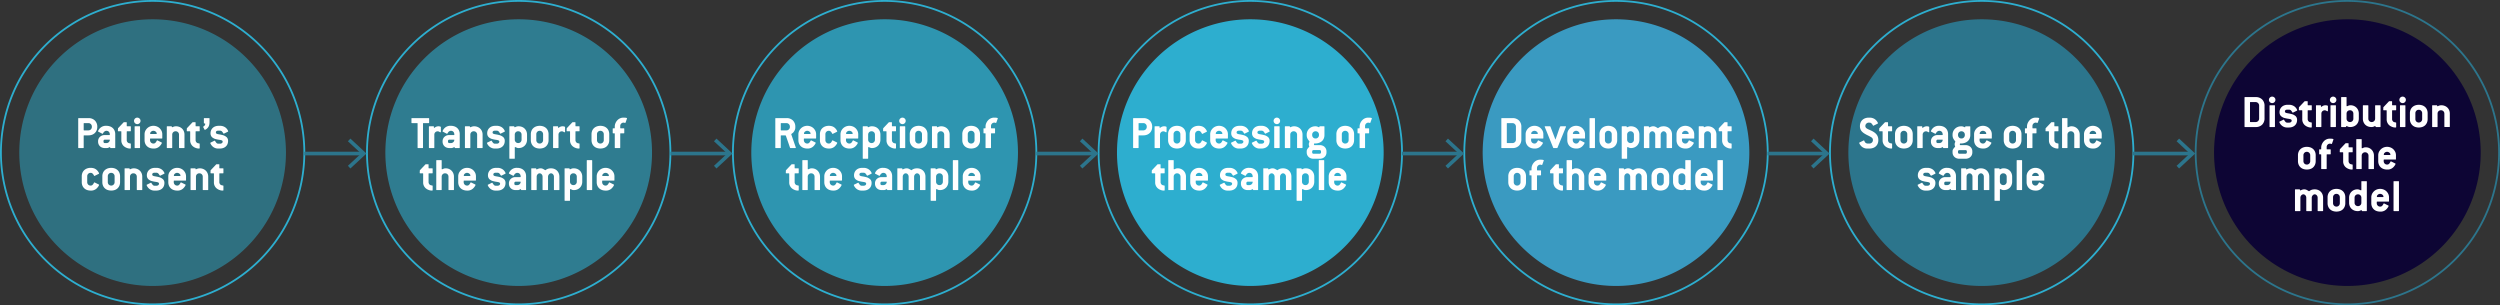
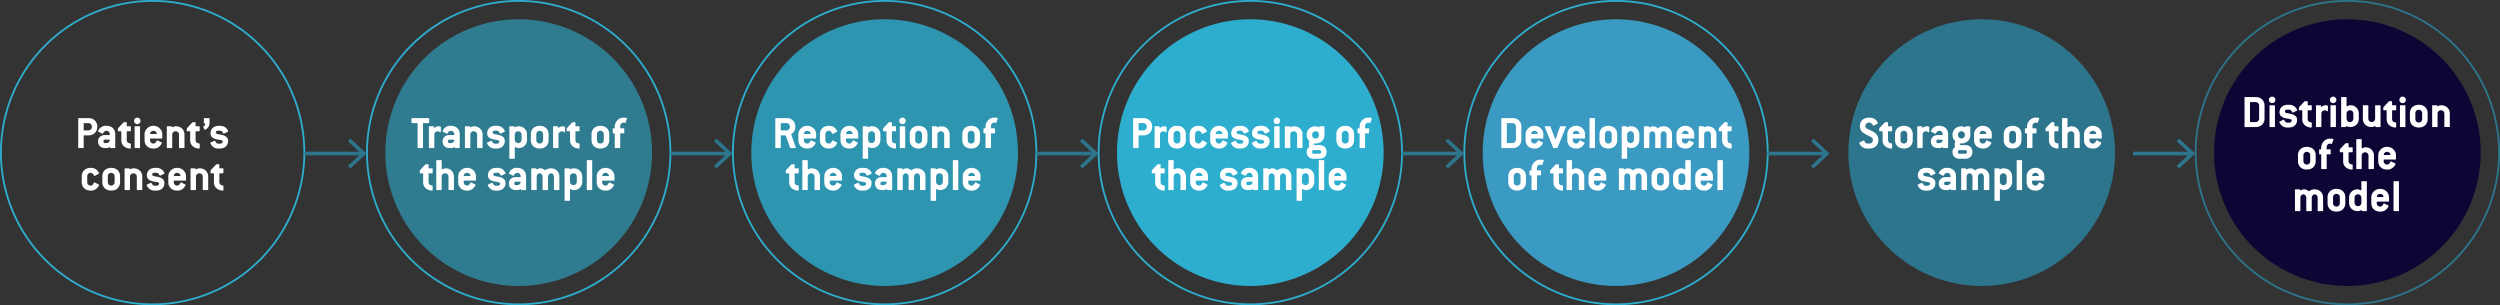
<svg xmlns="http://www.w3.org/2000/svg" width="1367.774" height="167" viewBox="0 0 1367.774 167">
  <rect x="0" y="0" width="1367.774" height="167" fill="#333333" stroke="none" />
  <g id="Groupe_1" data-name="Groupe 1" transform="translate(-276.113 -181)">
    <path id="Tracé_1" data-name="Tracé 1" d="M156.446,83.5A72.946,72.946,0,1,1,83.5,10.554,72.946,72.946,0,0,1,156.446,83.5" transform="translate(676.606 181)" fill="#2daecf" opacity="0.799" />
    <path id="Tracé_10" data-name="Tracé 10" d="M156.446,83.5A72.946,72.946,0,1,1,83.5,10.554,72.946,72.946,0,0,1,156.446,83.5" transform="translate(476.394 181)" fill="#2daecf" opacity="0.599" />
-     <path id="Tracé_12" data-name="Tracé 12" d="M156.446,83.5A72.946,72.946,0,1,1,83.5,10.554,72.946,72.946,0,0,1,156.446,83.5" transform="translate(276.113 181)" fill="#2daecf" opacity="0.5" />
    <path id="Tracé_39" data-name="Tracé 39" d="M83,0A83,83,0,1,1,0,83,83,83,0,0,1,83,0Z" transform="translate(677.106 181.5)" fill="none" stroke="#2daecf" stroke-width="1" />
    <path id="Tracé_42" data-name="Tracé 42" d="M83,0A83,83,0,1,1,0,83,83,83,0,0,1,83,0Z" transform="translate(476.894 181.5)" fill="none" stroke="#2daecf" stroke-width="1" />
    <path id="Tracé_44" data-name="Tracé 44" d="M83,0A83,83,0,1,1,0,83,83,83,0,0,1,83,0Z" transform="translate(276.613 181.5)" fill="none" stroke="#2daecf" stroke-width="1" />
    <path id="Tracé_46" data-name="Tracé 46" d="M39.705,11.222a1.818,1.818,0,0,0-.546-1.313,1.784,1.784,0,0,0-1.326-.559h-2.34a.23.23,0,0,0-.26.26v3.458a.23.23,0,0,0,.26.26h2.34a1.864,1.864,0,0,0,1.872-1.872Zm-1.872-4.6a4.761,4.761,0,0,1,3.523,1.313,4.761,4.761,0,0,1,1.313,3.523,4.8,4.8,0,0,1-.351,1.859,4.252,4.252,0,0,1-.988,1.456,4.479,4.479,0,0,1-1.521.949,5.5,5.5,0,0,1-1.976.338h-2.34a.23.23,0,0,0-.26.26V22.74a.23.23,0,0,1-.26.26H32.5a.23.23,0,0,1-.26-.26V6.88a.23.23,0,0,1,.26-.26ZM46.777,18.4a.656.656,0,0,0-.494.221.719.719,0,0,0-.208.507v.39a.766.766,0,0,0,.195.546.663.663,0,0,0,.507.208h.988a1.83,1.83,0,0,0,1.742-1.456v-.1a2.758,2.758,0,0,1,.026-.312ZM52.5,22.74a.23.23,0,0,1-.26.26h-2.21a.234.234,0,0,1-.208-.078.6.6,0,0,1-.078-.169q-.026-.091-.052-.169a.1.1,0,0,0-.1-.078,1.657,1.657,0,0,0-.663.247A2.409,2.409,0,0,1,47.765,23h-.988a4.1,4.1,0,0,1-1.482-.26,3.319,3.319,0,0,1-1.911-1.833,3.494,3.494,0,0,1-.273-1.391v-.13a3.317,3.317,0,0,1,1.014-2.522,3.7,3.7,0,0,1,2.652-.962h2.5q.26,0,.26-.234v-.052l-.026-.312a1.943,1.943,0,0,0-.572-1.274,1.813,1.813,0,0,0-1.3-.468,1.6,1.6,0,0,0-.754.208,2.128,2.128,0,0,0-.676.572,3.445,3.445,0,0,0-.4.611q-.117.247-.273.247a.4.4,0,0,1-.156-.052L43.241,14.03q-.156-.078-.156-.182a2.225,2.225,0,0,1,.286-.7,4.91,4.91,0,0,1,.962-1.2,4.533,4.533,0,0,1,3.3-1.118,5.8,5.8,0,0,1,1.989.325,4.4,4.4,0,0,1,1.534.923,4.118,4.118,0,0,1,.988,1.443,4.87,4.87,0,0,1,.351,1.885Zm8.528.26q0,.182-.13.221a1.588,1.588,0,0,1-.416.039,4.8,4.8,0,0,1-1.794-.39,5.018,5.018,0,0,1-1.612-1.014,4.223,4.223,0,0,1-1.248-3.2V14.082a.23.23,0,0,0-.26-.26H54.213a.23.23,0,0,1-.26-.26l.052-1.378,3.068-3.25.182-.078h1.274a.23.23,0,0,1,.26.26v1.716a.23.23,0,0,0,.26.26h1.716a.23.23,0,0,1,.26.26v2.21a.23.23,0,0,1-.26.26H59.049a.23.23,0,0,0-.26.26v4.576a1.744,1.744,0,0,0,.364,1.079,1.445,1.445,0,0,0,.832.585q.546.13.793.169a.255.255,0,0,1,.247.273Zm5.044-.26a.23.23,0,0,1-.26.26H63.365a.23.23,0,0,1-.26-.26V11.352a.23.23,0,0,1,.26-.26h2.444a.23.23,0,0,1,.26.26ZM66.329,8.1a1.777,1.777,0,1,1-.52-1.222A1.673,1.673,0,0,1,66.329,8.1Zm8.606,7.2a.23.23,0,0,0,.26-.26,1.071,1.071,0,0,0-.143-.52,1.728,1.728,0,0,0-.4-.481,2.1,2.1,0,0,0-.585-.351,1.771,1.771,0,0,0-.663-.13,1.854,1.854,0,0,0-1.287.481,1.386,1.386,0,0,0-.533,1.027q0,.234.26.234Zm3.3,2.236a.23.23,0,0,1-.26.26H71.789a.23.23,0,0,0-.26.26v.6a1.852,1.852,0,0,0,.52,1.326,1.783,1.783,0,0,0,1.352.546,1.439,1.439,0,0,0,.949-.312,3.147,3.147,0,0,0,.715-.936q.234-.494.39-.494a.289.289,0,0,1,.13.026l2.262,1.118A.234.234,0,0,1,78,20.14a1.775,1.775,0,0,1-.3.715,6.963,6.963,0,0,1-.975,1.209,4.392,4.392,0,0,1-3.328,1.2,5.8,5.8,0,0,1-1.989-.325A4.3,4.3,0,0,1,69.878,22a4.252,4.252,0,0,1-.988-1.456,4.87,4.87,0,0,1-.351-1.885V15.434a4.487,4.487,0,0,1,.182-1.235,3.841,3.841,0,0,1,.546-1.157A4.808,4.808,0,0,1,71.048,11.4a5.1,5.1,0,0,1,4.693,0,4.583,4.583,0,0,1,1.768,1.638,3.841,3.841,0,0,1,.546,1.157,4.487,4.487,0,0,1,.182,1.235Zm12.142,5.2a.23.23,0,0,1-.26.26h-2.47a.23.23,0,0,1-.26-.26V15.668a1.807,1.807,0,0,0-.52-1.313,1.773,1.773,0,0,0-1.326-.533,1.8,1.8,0,0,0-1.872,1.846V22.74a.23.23,0,0,1-.26.26H80.967a.23.23,0,0,1-.26-.26V11.352a.23.23,0,0,1,.26-.26h2.21a.234.234,0,0,1,.208.078.578.578,0,0,1,.078.182q.026.1.052.182a.1.1,0,0,0,.1.078.789.789,0,0,0,.286-.078q.182-.078.442-.182a3.984,3.984,0,0,1,.611-.182,3.67,3.67,0,0,1,.793-.078,4.89,4.89,0,0,1,1.833.338,4.529,4.529,0,0,1,1.469.936,4.205,4.205,0,0,1,.975,1.443,4.8,4.8,0,0,1,.351,1.859ZM98.7,23q0,.182-.13.221a1.588,1.588,0,0,1-.416.039,4.8,4.8,0,0,1-1.794-.39,5.018,5.018,0,0,1-1.612-1.014,4.223,4.223,0,0,1-1.248-3.2V14.082a.23.23,0,0,0-.26-.26H91.887a.23.23,0,0,1-.26-.26l.052-1.378,3.068-3.25.182-.078H96.2a.23.23,0,0,1,.26.26v1.716a.23.23,0,0,0,.26.26h1.716a.23.23,0,0,1,.26.26v2.21a.23.23,0,0,1-.26.26H96.723a.23.23,0,0,0-.26.26v4.576a1.744,1.744,0,0,0,.364,1.079,1.445,1.445,0,0,0,.832.585q.546.13.793.169a.255.255,0,0,1,.247.273Zm5.382-14.326a6.819,6.819,0,0,1-.221,1.846,3.545,3.545,0,0,1-.741,1.378,4.131,4.131,0,0,1-.988.871,1.717,1.717,0,0,1-.624.273q-.1,0-.182-.156l-.676-1.3a.4.4,0,0,1-.052-.156q0-.1.169-.221t.39-.3a1.928,1.928,0,0,0,.39-.442,1.169,1.169,0,0,0,.169-.65q0-.286-.26-.286h-.208a.23.23,0,0,1-.26-.26V6.88a.23.23,0,0,1,.26-.26h2.574a.23.23,0,0,1,.26.26Zm5.668,2.158a4.893,4.893,0,0,1,2.99.884,3.817,3.817,0,0,1,.65.585,5.517,5.517,0,0,1,.481.624,3.244,3.244,0,0,1,.3.559,1.192,1.192,0,0,1,.1.364.234.234,0,0,1-.156.208l-2.132,1.04a.289.289,0,0,1-.13.026q-.1,0-.208-.156-.208-.312-.377-.572a2.874,2.874,0,0,0-.377-.468,1.521,1.521,0,0,0-.481-.325,1.681,1.681,0,0,0-.663-.117H109q-1.43,0-1.43.988a.685.685,0,0,0,.26.585,1.9,1.9,0,0,0,.728.3q.468.1,1.118.208t1.456.312a5.276,5.276,0,0,1,2.34,1.2,2.775,2.775,0,0,1,.754,2.054,4.409,4.409,0,0,1-.312,1.677,3.655,3.655,0,0,1-.9,1.313,4.058,4.058,0,0,1-1.417.845,5.426,5.426,0,0,1-1.846.3H109a4.41,4.41,0,0,1-3.38-1.274,5.215,5.215,0,0,1-.858-1.118,1.885,1.885,0,0,1-.26-.676q0-.1.156-.182l2.132-1.04a.289.289,0,0,1,.13-.026q.078,0,.208.182a7.452,7.452,0,0,0,.754,1.066,1.408,1.408,0,0,0,1.118.416h.754a1.763,1.763,0,0,0,1.105-.312.974.974,0,0,0,.4-.806.65.65,0,0,0-.26-.572,2.054,2.054,0,0,0-.728-.286q-.468-.1-1.131-.195a13.019,13.019,0,0,1-1.469-.3,4.673,4.673,0,0,1-2.3-1.17,2.932,2.932,0,0,1-.741-2.106,4,4,0,0,1,.325-1.625,3.813,3.813,0,0,1,.9-1.274,4.07,4.07,0,0,1,1.378-.832,5.047,5.047,0,0,1,1.768-.3Zm-66.261,32.1a.234.234,0,0,1,.156.208,1.775,1.775,0,0,1-.3.715,6.963,6.963,0,0,1-.975,1.209,4.392,4.392,0,0,1-3.328,1.2,5.8,5.8,0,0,1-1.989-.325A4.3,4.3,0,0,1,35.519,45a4.252,4.252,0,0,1-.988-1.456,4.87,4.87,0,0,1-.351-1.885V38.434a4.87,4.87,0,0,1,.351-1.885,4.118,4.118,0,0,1,.988-1.443,4.56,4.56,0,0,1,1.534-.936,5.6,5.6,0,0,1,1.989-.338,5.961,5.961,0,0,1,1.638.208,4.112,4.112,0,0,1,1.326.65,4.348,4.348,0,0,1,.689.624,6.087,6.087,0,0,1,.507.65,4.038,4.038,0,0,1,.325.572,1.091,1.091,0,0,1,.117.364.234.234,0,0,1-.156.208l-2.262,1.118a.289.289,0,0,1-.13.026.184.184,0,0,1-.182-.117,2.871,2.871,0,0,0-.182-.325A3.027,3.027,0,0,0,40,36.874a1.491,1.491,0,0,0-.962-.312,1.783,1.783,0,0,0-1.352.546,1.852,1.852,0,0,0-.52,1.326v3.224a1.852,1.852,0,0,0,.52,1.326,1.783,1.783,0,0,0,1.352.546,1.439,1.439,0,0,0,.949-.312,3.147,3.147,0,0,0,.715-.936q.234-.494.39-.494a.289.289,0,0,1,.13.026Zm8.658-4.5a1.828,1.828,0,0,0-.533-1.326,1.763,1.763,0,0,0-1.313-.546,1.783,1.783,0,0,0-1.352.546,1.852,1.852,0,0,0-.52,1.326v3.224a1.852,1.852,0,0,0,.52,1.326,1.783,1.783,0,0,0,1.352.546,1.763,1.763,0,0,0,1.313-.546,1.828,1.828,0,0,0,.533-1.326Zm2.99,3.224a4.87,4.87,0,0,1-.351,1.885A4.344,4.344,0,0,1,53.81,45a4.171,4.171,0,0,1-1.521.936,6.249,6.249,0,0,1-3.978,0A4.3,4.3,0,0,1,46.777,45a4.252,4.252,0,0,1-.988-1.456,4.87,4.87,0,0,1-.351-1.885V38.434a4.87,4.87,0,0,1,.351-1.885,4.118,4.118,0,0,1,.988-1.443,4.56,4.56,0,0,1,1.534-.936,6.021,6.021,0,0,1,3.978,0,4.418,4.418,0,0,1,1.521.936,4.205,4.205,0,0,1,.975,1.443,4.87,4.87,0,0,1,.351,1.885ZM67.278,45.74a.23.23,0,0,1-.26.26h-2.47a.23.23,0,0,1-.26-.26V38.668a1.807,1.807,0,0,0-.52-1.313,1.773,1.773,0,0,0-1.326-.533,1.8,1.8,0,0,0-1.872,1.846V45.74a.23.23,0,0,1-.26.26H57.866a.23.23,0,0,1-.26-.26V34.352a.23.23,0,0,1,.26-.26h2.21a.234.234,0,0,1,.208.078.578.578,0,0,1,.078.182q.026.1.052.182a.1.1,0,0,0,.1.078.789.789,0,0,0,.286-.078q.182-.078.442-.182a3.984,3.984,0,0,1,.611-.182,3.67,3.67,0,0,1,.793-.078,4.89,4.89,0,0,1,1.833.338,4.529,4.529,0,0,1,1.469.936,4.205,4.205,0,0,1,.975,1.443,4.8,4.8,0,0,1,.351,1.859Zm7.644-11.908a4.893,4.893,0,0,1,2.99.884,3.817,3.817,0,0,1,.65.585,5.517,5.517,0,0,1,.481.624,3.244,3.244,0,0,1,.3.559,1.192,1.192,0,0,1,.1.364.234.234,0,0,1-.156.208L77.158,38.1a.289.289,0,0,1-.13.026q-.1,0-.208-.156-.208-.312-.377-.572a2.874,2.874,0,0,0-.377-.468,1.521,1.521,0,0,0-.481-.325,1.681,1.681,0,0,0-.663-.117h-.754q-1.43,0-1.43.988a.685.685,0,0,0,.26.585,1.9,1.9,0,0,0,.728.3q.468.1,1.118.208t1.456.312a5.276,5.276,0,0,1,2.34,1.2,2.775,2.775,0,0,1,.754,2.054,4.409,4.409,0,0,1-.312,1.677,3.655,3.655,0,0,1-.9,1.313,4.058,4.058,0,0,1-1.417.845,5.426,5.426,0,0,1-1.846.3h-.754a4.41,4.41,0,0,1-3.38-1.274,5.215,5.215,0,0,1-.858-1.118,1.885,1.885,0,0,1-.26-.676q0-.1.156-.182l2.132-1.04a.289.289,0,0,1,.13-.026q.078,0,.208.182a7.452,7.452,0,0,0,.754,1.066,1.408,1.408,0,0,0,1.118.416h.754a1.763,1.763,0,0,0,1.105-.312.974.974,0,0,0,.4-.806.65.65,0,0,0-.26-.572,2.054,2.054,0,0,0-.728-.286q-.468-.1-1.131-.195a13.018,13.018,0,0,1-1.469-.3,4.673,4.673,0,0,1-2.3-1.17,2.932,2.932,0,0,1-.741-2.106,4,4,0,0,1,.325-1.625,3.813,3.813,0,0,1,.9-1.274,4.07,4.07,0,0,1,1.378-.832,5.047,5.047,0,0,1,1.768-.3Zm13,4.472a.23.23,0,0,0,.26-.26,1.071,1.071,0,0,0-.143-.52,1.728,1.728,0,0,0-.4-.481,2.1,2.1,0,0,0-.585-.351,1.771,1.771,0,0,0-.663-.13,1.854,1.854,0,0,0-1.287.481,1.386,1.386,0,0,0-.533,1.027q0,.234.26.234Zm3.3,2.236a.23.23,0,0,1-.26.26H84.776a.23.23,0,0,0-.26.26v.6a1.852,1.852,0,0,0,.52,1.326,1.783,1.783,0,0,0,1.352.546,1.439,1.439,0,0,0,.949-.312,3.147,3.147,0,0,0,.715-.936q.234-.494.39-.494a.289.289,0,0,1,.13.026l2.262,1.118a.234.234,0,0,1,.156.208,1.775,1.775,0,0,1-.3.715,6.963,6.963,0,0,1-.975,1.209,4.392,4.392,0,0,1-3.328,1.2,5.8,5.8,0,0,1-1.989-.325A4.3,4.3,0,0,1,82.865,45a4.252,4.252,0,0,1-.988-1.456,4.87,4.87,0,0,1-.351-1.885V38.434a4.487,4.487,0,0,1,.182-1.235,3.841,3.841,0,0,1,.546-1.157A4.807,4.807,0,0,1,84.035,34.4a5.1,5.1,0,0,1,4.693,0A4.583,4.583,0,0,1,90.5,36.042a3.841,3.841,0,0,1,.546,1.157,4.487,4.487,0,0,1,.182,1.235Zm12.142,5.2a.23.23,0,0,1-.26.26h-2.47a.23.23,0,0,1-.26-.26V38.668a1.807,1.807,0,0,0-.52-1.313,1.773,1.773,0,0,0-1.326-.533,1.8,1.8,0,0,0-1.872,1.846V45.74a.23.23,0,0,1-.26.26H93.954a.23.23,0,0,1-.26-.26V34.352a.23.23,0,0,1,.26-.26h2.21a.234.234,0,0,1,.208.078.578.578,0,0,1,.078.182q.026.1.052.182a.1.1,0,0,0,.1.078.789.789,0,0,0,.286-.078q.182-.078.442-.182a3.984,3.984,0,0,1,.611-.182,3.67,3.67,0,0,1,.793-.078,4.89,4.89,0,0,1,1.833.338,4.529,4.529,0,0,1,1.469.936,4.205,4.205,0,0,1,.975,1.443,4.8,4.8,0,0,1,.351,1.859Zm8.32.26q0,.182-.13.221a1.588,1.588,0,0,1-.416.039,4.8,4.8,0,0,1-1.794-.39,5.018,5.018,0,0,1-1.612-1.014,4.223,4.223,0,0,1-1.248-3.2V37.082a.23.23,0,0,0-.26-.26h-1.352a.23.23,0,0,1-.26-.26l.052-1.378,3.068-3.25.182-.078h1.274a.23.23,0,0,1,.26.26v1.716a.23.23,0,0,0,.26.26h1.716a.23.23,0,0,1,.26.26v2.21a.23.23,0,0,1-.26.26H109.71a.23.23,0,0,0-.26.26v4.576a1.744,1.744,0,0,0,.364,1.079,1.445,1.445,0,0,0,.832.585q.546.13.793.169a.255.255,0,0,1,.247.273Z" transform="translate(286.666 239.002)" fill="#fff" />
    <path id="Tracé_43" data-name="Tracé 43" d="M24.339,9.09a.23.23,0,0,1-.26.26H21.245a.23.23,0,0,0-.26.26V22.74a.23.23,0,0,1-.26.26H18.281a.23.23,0,0,1-.26-.26V9.61a.23.23,0,0,0-.26-.26H14.927a.23.23,0,0,1-.26-.26V6.88a.23.23,0,0,1,.26-.26h9.152a.23.23,0,0,1,.26.26Zm6.422,4.992q0,.286-.182.286a1.326,1.326,0,0,1-.663-.26,1.818,1.818,0,0,0-2.223.273,1.776,1.776,0,0,0-.52,1.287V22.74a.23.23,0,0,1-.26.26H24.469a.23.23,0,0,1-.26-.26V11.352a.23.23,0,0,1,.26-.26h2.21q.26,0,.26.234v.364a.235.235,0,0,0,.234.26l.156-.078a3.264,3.264,0,0,1,1.976-.78,3.489,3.489,0,0,1,1.066.13q.39.13.39.338Zm4.6,4.316a.656.656,0,0,0-.494.221.719.719,0,0,0-.208.507v.39a.766.766,0,0,0,.195.546.663.663,0,0,0,.507.208h.988a1.83,1.83,0,0,0,1.742-1.456v-.1a2.758,2.758,0,0,1,.026-.312Zm5.72,4.342a.23.23,0,0,1-.26.26h-2.21a.234.234,0,0,1-.208-.078.6.6,0,0,1-.078-.169q-.026-.091-.052-.169a.1.1,0,0,0-.1-.078,1.657,1.657,0,0,0-.663.247A2.409,2.409,0,0,1,36.351,23h-.988a4.1,4.1,0,0,1-1.482-.26,3.319,3.319,0,0,1-1.911-1.833,3.494,3.494,0,0,1-.273-1.391v-.13a3.317,3.317,0,0,1,1.014-2.522,3.7,3.7,0,0,1,2.652-.962h2.5q.26,0,.26-.234v-.052l-.026-.312a1.943,1.943,0,0,0-.572-1.274,1.813,1.813,0,0,0-1.3-.468,1.6,1.6,0,0,0-.754.208,2.128,2.128,0,0,0-.676.572,3.445,3.445,0,0,0-.4.611q-.117.247-.273.247a.4.4,0,0,1-.156-.052L31.827,14.03q-.156-.078-.156-.182a2.225,2.225,0,0,1,.286-.7,4.91,4.91,0,0,1,.962-1.2,4.533,4.533,0,0,1,3.3-1.118,5.8,5.8,0,0,1,1.989.325,4.4,4.4,0,0,1,1.534.923,4.118,4.118,0,0,1,.988,1.443,4.87,4.87,0,0,1,.351,1.885Zm12.506,0a.23.23,0,0,1-.26.26h-2.47a.23.23,0,0,1-.26-.26V15.668a1.808,1.808,0,0,0-.52-1.313,1.773,1.773,0,0,0-1.326-.533,1.8,1.8,0,0,0-1.872,1.846V22.74a.23.23,0,0,1-.26.26H44.177a.23.23,0,0,1-.26-.26V11.352a.23.23,0,0,1,.26-.26h2.21a.234.234,0,0,1,.208.078.578.578,0,0,1,.078.182q.026.1.052.182a.1.1,0,0,0,.1.078.789.789,0,0,0,.286-.078q.182-.078.442-.182a3.984,3.984,0,0,1,.611-.182,3.67,3.67,0,0,1,.793-.078,4.89,4.89,0,0,1,1.833.338,4.529,4.529,0,0,1,1.469.936,4.205,4.205,0,0,1,.975,1.443,4.8,4.8,0,0,1,.351,1.859Zm7.644-11.908a4.893,4.893,0,0,1,2.99.884,3.817,3.817,0,0,1,.65.585,5.516,5.516,0,0,1,.481.624,3.245,3.245,0,0,1,.3.559,1.192,1.192,0,0,1,.1.364.234.234,0,0,1-.156.208L63.469,15.1a.289.289,0,0,1-.13.026q-.1,0-.208-.156-.208-.312-.377-.572a2.874,2.874,0,0,0-.377-.468A1.521,1.521,0,0,0,61.9,13.6a1.681,1.681,0,0,0-.663-.117h-.754q-1.43,0-1.43.988a.685.685,0,0,0,.26.585,1.9,1.9,0,0,0,.728.3q.468.1,1.118.208t1.456.312a5.276,5.276,0,0,1,2.34,1.2,2.775,2.775,0,0,1,.754,2.054,4.409,4.409,0,0,1-.312,1.677,3.655,3.655,0,0,1-.9,1.313,4.058,4.058,0,0,1-1.417.845,5.427,5.427,0,0,1-1.846.3h-.754a4.41,4.41,0,0,1-3.38-1.274,5.216,5.216,0,0,1-.858-1.118,1.885,1.885,0,0,1-.26-.676q0-.1.156-.182l2.132-1.04a.289.289,0,0,1,.13-.026q.078,0,.208.182a7.452,7.452,0,0,0,.754,1.066,1.408,1.408,0,0,0,1.118.416h.754a1.763,1.763,0,0,0,1.1-.312.974.974,0,0,0,.4-.806.65.65,0,0,0-.26-.572,2.054,2.054,0,0,0-.728-.286q-.468-.1-1.131-.195a13.019,13.019,0,0,1-1.469-.3,4.674,4.674,0,0,1-2.3-1.17,2.932,2.932,0,0,1-.741-2.106,4,4,0,0,1,.325-1.625,3.813,3.813,0,0,1,.9-1.274,4.07,4.07,0,0,1,1.378-.832,5.047,5.047,0,0,1,1.768-.3Zm13.676,4.836a1.807,1.807,0,0,0-.52-1.313,1.773,1.773,0,0,0-1.326-.533,1.8,1.8,0,0,0-1.872,1.846V18.4a1.828,1.828,0,0,0,.533,1.326,1.793,1.793,0,0,0,1.339.546,1.773,1.773,0,0,0,1.326-.533,1.84,1.84,0,0,0,.52-1.339ZM77.9,18.4a4.89,4.89,0,0,1-.338,1.833,4.28,4.28,0,0,1-.949,1.456,4.444,4.444,0,0,1-1.456.962A4.8,4.8,0,0,1,73.3,23a2.461,2.461,0,0,1-1.183-.26,1.751,1.751,0,0,0-.741-.26q-.182,0-.182.286V28.59a.23.23,0,0,1-.26.26H68.487a.23.23,0,0,1-.26-.26V11.352a.23.23,0,0,1,.26-.26H70.7a.2.2,0,0,1,.182.078.578.578,0,0,1,.078.182.89.89,0,0,0,.065.182.125.125,0,0,0,.117.078,2.025,2.025,0,0,0,.728-.26,3.17,3.17,0,0,1,1.4-.26,5.063,5.063,0,0,1,1.833.325,4.259,4.259,0,0,1,1.469.936,4.344,4.344,0,0,1,.975,1.456,4.8,4.8,0,0,1,.351,1.859Zm8.788-2.964a1.828,1.828,0,0,0-.533-1.326,1.763,1.763,0,0,0-1.313-.546,1.783,1.783,0,0,0-1.352.546,1.852,1.852,0,0,0-.52,1.326v3.224a1.852,1.852,0,0,0,.52,1.326,1.783,1.783,0,0,0,1.352.546,1.763,1.763,0,0,0,1.313-.546,1.828,1.828,0,0,0,.533-1.326Zm2.99,3.224a4.87,4.87,0,0,1-.351,1.885A4.344,4.344,0,0,1,88.351,22a4.171,4.171,0,0,1-1.521.936,6.249,6.249,0,0,1-3.978,0A4.3,4.3,0,0,1,81.318,22a4.252,4.252,0,0,1-.988-1.456,4.87,4.87,0,0,1-.351-1.885V15.434a4.87,4.87,0,0,1,.351-1.885,4.118,4.118,0,0,1,.988-1.443,4.56,4.56,0,0,1,1.534-.936,6.021,6.021,0,0,1,3.978,0,4.418,4.418,0,0,1,1.521.936,4.205,4.205,0,0,1,.975,1.443,4.87,4.87,0,0,1,.351,1.885ZM98.7,14.082q0,.286-.182.286a1.326,1.326,0,0,1-.663-.26,1.818,1.818,0,0,0-2.223.273,1.776,1.776,0,0,0-.52,1.287V22.74a.23.23,0,0,1-.26.26H92.407a.23.23,0,0,1-.26-.26V11.352a.23.23,0,0,1,.26-.26h2.21q.26,0,.26.234v.364a.235.235,0,0,0,.234.26l.156-.078a3.264,3.264,0,0,1,1.976-.78,3.489,3.489,0,0,1,1.066.13q.39.13.39.338ZM106.629,23q0,.182-.13.221a1.588,1.588,0,0,1-.416.039,4.8,4.8,0,0,1-1.794-.39,5.018,5.018,0,0,1-1.612-1.014,4.223,4.223,0,0,1-1.248-3.2V14.082a.23.23,0,0,0-.26-.26H99.817a.23.23,0,0,1-.26-.26l.052-1.378,3.068-3.25.182-.078h1.274a.23.23,0,0,1,.26.26v1.716a.23.23,0,0,0,.26.26h1.716a.23.23,0,0,1,.26.26v2.21a.23.23,0,0,1-.26.26h-1.716a.23.23,0,0,0-.26.26v4.576a1.744,1.744,0,0,0,.364,1.079,1.445,1.445,0,0,0,.832.585q.546.13.793.169a.255.255,0,0,1,.247.273Zm13.26-7.566a1.828,1.828,0,0,0-.533-1.326,1.763,1.763,0,0,0-1.313-.546,1.783,1.783,0,0,0-1.352.546,1.852,1.852,0,0,0-.52,1.326v3.224a1.852,1.852,0,0,0,.52,1.326,1.783,1.783,0,0,0,1.352.546,1.763,1.763,0,0,0,1.313-.546,1.828,1.828,0,0,0,.533-1.326Zm2.99,3.224a4.87,4.87,0,0,1-.351,1.885A4.344,4.344,0,0,1,121.553,22a4.171,4.171,0,0,1-1.521.936,6.249,6.249,0,0,1-3.978,0A4.3,4.3,0,0,1,114.52,22a4.252,4.252,0,0,1-.988-1.456,4.87,4.87,0,0,1-.351-1.885V15.434a4.87,4.87,0,0,1,.351-1.885,4.118,4.118,0,0,1,.988-1.443,4.56,4.56,0,0,1,1.534-.936,6.021,6.021,0,0,1,3.978,0,4.418,4.418,0,0,1,1.521.936,4.205,4.205,0,0,1,.975,1.443,4.87,4.87,0,0,1,.351,1.885ZM131.8,9.064a.259.259,0,0,1-.286.182.958.958,0,0,1-.351-.078,1.145,1.145,0,0,0-.429-.078,1.751,1.751,0,0,0-1.326.546,1.852,1.852,0,0,0-.52,1.326v.988a.23.23,0,0,0,.26.26h1.69a.23.23,0,0,1,.26.26v2.21a.23.23,0,0,1-.26.26h-1.69a.23.23,0,0,0-.26.26v7.54a.23.23,0,0,1-.26.26h-2.47a.23.23,0,0,1-.26-.26V15.2a.23.23,0,0,0-.26-.26h-.6a.23.23,0,0,1-.26-.26V12.47a.23.23,0,0,1,.26-.26h.6a.23.23,0,0,0,.26-.26v-.728a4.674,4.674,0,0,1,.364-1.794,5.434,5.434,0,0,1,1.066-1.638,4.437,4.437,0,0,1,3.406-1.43q1.872,0,1.872.416a.115.115,0,0,1-.013.052.115.115,0,0,0-.013.052ZM26.263,46q0,.182-.13.221a1.588,1.588,0,0,1-.416.039,4.8,4.8,0,0,1-1.794-.39,5.018,5.018,0,0,1-1.612-1.014,4.223,4.223,0,0,1-1.248-3.2V37.082a.23.23,0,0,0-.26-.26H19.451a.23.23,0,0,1-.26-.26l.052-1.378,3.068-3.25.182-.078h1.274a.23.23,0,0,1,.26.26v1.716a.23.23,0,0,0,.26.26H26a.23.23,0,0,1,.26.26v2.21a.23.23,0,0,1-.26.26H24.287a.23.23,0,0,0-.26.26v4.576a1.744,1.744,0,0,0,.364,1.079,1.445,1.445,0,0,0,.832.585q.546.13.793.169a.255.255,0,0,1,.247.273Zm11.648-.26a.23.23,0,0,1-.26.26h-2.47a.23.23,0,0,1-.26-.26V38.668a1.808,1.808,0,0,0-.52-1.313,1.773,1.773,0,0,0-1.326-.533A1.8,1.8,0,0,0,31.2,38.668V45.74a.23.23,0,0,1-.26.26H28.5a.23.23,0,0,1-.26-.26V29.88a.23.23,0,0,1,.26-.26h2.444a.23.23,0,0,1,.26.26v4.446q0,.286.182.286a1.916,1.916,0,0,0,.741-.26,2.945,2.945,0,0,1,1.339-.26A4.394,4.394,0,0,1,36.6,35.379a4.444,4.444,0,0,1,.962,1.456,4.731,4.731,0,0,1,.351,1.833ZM46.647,38.3a.23.23,0,0,0,.26-.26,1.071,1.071,0,0,0-.143-.52,1.728,1.728,0,0,0-.4-.481,2.1,2.1,0,0,0-.585-.351,1.771,1.771,0,0,0-.663-.13,1.854,1.854,0,0,0-1.287.481,1.386,1.386,0,0,0-.533,1.027q0,.234.26.234Zm3.3,2.236a.23.23,0,0,1-.26.26H43.5a.23.23,0,0,0-.26.26v.6a1.852,1.852,0,0,0,.52,1.326,1.783,1.783,0,0,0,1.352.546,1.439,1.439,0,0,0,.949-.312,3.147,3.147,0,0,0,.715-.936q.234-.494.39-.494a.289.289,0,0,1,.13.026l2.262,1.118a.234.234,0,0,1,.156.208,1.775,1.775,0,0,1-.3.715,6.963,6.963,0,0,1-.975,1.209,4.392,4.392,0,0,1-3.328,1.2,5.8,5.8,0,0,1-1.989-.325A4.3,4.3,0,0,1,41.59,45a4.252,4.252,0,0,1-.988-1.456,4.87,4.87,0,0,1-.351-1.885V38.434a4.487,4.487,0,0,1,.182-1.235,3.841,3.841,0,0,1,.546-1.157A4.808,4.808,0,0,1,42.76,34.4a5.1,5.1,0,0,1,4.693,0,4.583,4.583,0,0,1,1.768,1.638,3.841,3.841,0,0,1,.546,1.157,4.487,4.487,0,0,1,.182,1.235Zm11.7-6.708a4.893,4.893,0,0,1,2.99.884,3.817,3.817,0,0,1,.65.585,5.517,5.517,0,0,1,.481.624,3.244,3.244,0,0,1,.3.559,1.192,1.192,0,0,1,.1.364.234.234,0,0,1-.156.208L63.885,38.1a.289.289,0,0,1-.13.026q-.1,0-.208-.156-.208-.312-.377-.572a2.874,2.874,0,0,0-.377-.468,1.521,1.521,0,0,0-.481-.325,1.681,1.681,0,0,0-.663-.117H60.9q-1.43,0-1.43.988a.685.685,0,0,0,.26.585,1.9,1.9,0,0,0,.728.3q.468.1,1.118.208t1.456.312a5.276,5.276,0,0,1,2.34,1.2,2.775,2.775,0,0,1,.754,2.054,4.409,4.409,0,0,1-.312,1.677,3.655,3.655,0,0,1-.9,1.313,4.058,4.058,0,0,1-1.417.845,5.427,5.427,0,0,1-1.846.3H60.9a4.41,4.41,0,0,1-3.38-1.274,5.216,5.216,0,0,1-.858-1.118,1.885,1.885,0,0,1-.26-.676q0-.1.156-.182l2.132-1.04a.289.289,0,0,1,.13-.026q.078,0,.208.182a7.452,7.452,0,0,0,.754,1.066,1.408,1.408,0,0,0,1.118.416h.754a1.763,1.763,0,0,0,1.1-.312.974.974,0,0,0,.4-.806.65.65,0,0,0-.26-.572,2.054,2.054,0,0,0-.728-.286q-.468-.1-1.131-.195a13.018,13.018,0,0,1-1.469-.3,4.673,4.673,0,0,1-2.3-1.17,2.932,2.932,0,0,1-.741-2.106,4,4,0,0,1,.325-1.625,3.813,3.813,0,0,1,.9-1.274,4.07,4.07,0,0,1,1.378-.832,5.047,5.047,0,0,1,1.768-.3ZM71.659,41.4a.656.656,0,0,0-.494.221.719.719,0,0,0-.208.507v.39a.766.766,0,0,0,.195.546.663.663,0,0,0,.507.208h.988a1.83,1.83,0,0,0,1.742-1.456v-.1a2.76,2.76,0,0,1,.026-.312Zm5.72,4.342a.23.23,0,0,1-.26.26h-2.21a.234.234,0,0,1-.208-.078.6.6,0,0,1-.078-.169q-.026-.091-.052-.169a.1.1,0,0,0-.1-.078,1.657,1.657,0,0,0-.663.247A2.409,2.409,0,0,1,72.647,46h-.988a4.1,4.1,0,0,1-1.482-.26,3.319,3.319,0,0,1-1.911-1.833,3.494,3.494,0,0,1-.273-1.391v-.13a3.317,3.317,0,0,1,1.014-2.522,3.7,3.7,0,0,1,2.652-.962h2.5q.26,0,.26-.234v-.052l-.026-.312a1.943,1.943,0,0,0-.572-1.274,1.813,1.813,0,0,0-1.3-.468,1.6,1.6,0,0,0-.754.208,2.128,2.128,0,0,0-.676.572,3.445,3.445,0,0,0-.4.611q-.117.247-.273.247a.4.4,0,0,1-.156-.052L68.123,37.03q-.156-.078-.156-.182a2.225,2.225,0,0,1,.286-.7,4.909,4.909,0,0,1,.962-1.2,4.533,4.533,0,0,1,3.3-1.118,5.8,5.8,0,0,1,1.989.325,4.4,4.4,0,0,1,1.534.923,4.118,4.118,0,0,1,.988,1.443,4.87,4.87,0,0,1,.351,1.885Zm18.226,0a.23.23,0,0,1-.26.26h-2.47a.23.23,0,0,1-.26-.26V38.668a1.9,1.9,0,0,0-.481-1.3A1.465,1.465,0,0,0,91,36.822a1.232,1.232,0,0,0-.6.156,1.892,1.892,0,0,0-.507.4,2.089,2.089,0,0,0-.364.585,1.784,1.784,0,0,0-.143.7V45.74a.23.23,0,0,1-.26.26h-2.47a.23.23,0,0,1-.26-.26V38.668a1.9,1.9,0,0,0-.481-1.3,1.465,1.465,0,0,0-1.131-.546,1.494,1.494,0,0,0-1.105.546,1.845,1.845,0,0,0-.507,1.3V45.74a.23.23,0,0,1-.26.26H80.473a.23.23,0,0,1-.26-.26V34.352a.23.23,0,0,1,.26-.26h2.21a.192.192,0,0,1,.182.091.765.765,0,0,1,.078.195q.026.1.052.195a.12.12,0,0,0,.13.091.808.808,0,0,0,.325-.091q.195-.091.455-.195a5.773,5.773,0,0,1,.585-.195,2.753,2.753,0,0,1,.741-.091,2.9,2.9,0,0,1,1.4.312q.572.312,1.092.624a.321.321,0,0,0,.182.078.452.452,0,0,0,.182-.078,4.246,4.246,0,0,1,1.378-.728A5.381,5.381,0,0,1,91,34.092a4.962,4.962,0,0,1,1.859.338,4.241,4.241,0,0,1,2.4,2.392,4.862,4.862,0,0,1,.338,1.846Zm9.516-7.072a1.807,1.807,0,0,0-.52-1.313,1.773,1.773,0,0,0-1.326-.533,1.8,1.8,0,0,0-1.872,1.846V41.4a1.828,1.828,0,0,0,.533,1.326,1.793,1.793,0,0,0,1.339.546,1.773,1.773,0,0,0,1.326-.533,1.84,1.84,0,0,0,.52-1.339Zm2.99,2.73a4.89,4.89,0,0,1-.338,1.833,4.28,4.28,0,0,1-.949,1.456,4.444,4.444,0,0,1-1.456.962,4.8,4.8,0,0,1-1.859.351,2.461,2.461,0,0,1-1.183-.26,1.751,1.751,0,0,0-.741-.26q-.182,0-.182.286V51.59a.23.23,0,0,1-.26.26H98.7a.23.23,0,0,1-.26-.26V34.352a.23.23,0,0,1,.26-.26h2.21a.2.2,0,0,1,.182.078.578.578,0,0,1,.078.182.89.89,0,0,0,.065.182.125.125,0,0,0,.117.078,2.025,2.025,0,0,0,.728-.26,3.17,3.17,0,0,1,1.4-.26,5.063,5.063,0,0,1,1.833.325,4.259,4.259,0,0,1,1.469.936,4.344,4.344,0,0,1,.975,1.456,4.8,4.8,0,0,1,.351,1.859Zm5.434,4.342a.23.23,0,0,1-.26.26h-2.444a.23.23,0,0,1-.26-.26V29.88a.23.23,0,0,1,.26-.26h2.444a.23.23,0,0,1,.26.26Zm8.866-7.436a.23.23,0,0,0,.26-.26,1.071,1.071,0,0,0-.143-.52,1.728,1.728,0,0,0-.4-.481,2.1,2.1,0,0,0-.585-.351,1.771,1.771,0,0,0-.663-.13,1.854,1.854,0,0,0-1.287.481,1.386,1.386,0,0,0-.533,1.027q0,.234.26.234Zm3.3,2.236a.23.23,0,0,1-.26.26h-6.188a.23.23,0,0,0-.26.26v.6a1.852,1.852,0,0,0,.52,1.326,1.783,1.783,0,0,0,1.352.546,1.439,1.439,0,0,0,.949-.312,3.147,3.147,0,0,0,.715-.936q.234-.494.39-.494a.289.289,0,0,1,.13.026l2.262,1.118a.234.234,0,0,1,.156.208,1.775,1.775,0,0,1-.3.715,6.963,6.963,0,0,1-.975,1.209,4.392,4.392,0,0,1-3.328,1.2,5.8,5.8,0,0,1-1.989-.325A4.3,4.3,0,0,1,117.354,45a4.252,4.252,0,0,1-.988-1.456,4.87,4.87,0,0,1-.351-1.885V38.434A4.487,4.487,0,0,1,116.2,37.2a3.841,3.841,0,0,1,.546-1.157,4.807,4.807,0,0,1,1.781-1.638,5.1,5.1,0,0,1,4.693,0,4.583,4.583,0,0,1,1.768,1.638,3.841,3.841,0,0,1,.546,1.157,4.487,4.487,0,0,1,.182,1.235Z" transform="translate(486.56 239.002)" fill="#fff" />
    <path id="Tracé_40" data-name="Tracé 40" d="M21.427,11.222A1.91,1.91,0,0,0,19.555,9.35H16.7a.23.23,0,0,0-.26.26v3.458a.23.23,0,0,0,.26.26h2.86a1.818,1.818,0,0,0,1.313-.546,1.784,1.784,0,0,0,.559-1.326Zm3.224,11.44a.289.289,0,0,1,.026.13q0,.208-.26.208H21.739q-.13,0-.234-.182l-2.288-6.6-.208-.156H16.7a.23.23,0,0,0-.26.26V22.74a.23.23,0,0,1-.26.26h-2.47a.23.23,0,0,1-.26-.26V6.88a.23.23,0,0,1,.26-.26h5.85a4.778,4.778,0,0,1,3.536,1.3,4.778,4.778,0,0,1,1.3,3.536v.26a3.431,3.431,0,0,1-.377,1.625,5.942,5.942,0,0,1-.767,1.157,5.735,5.735,0,0,1-.715.572q-.351.234-.351.416v.026ZM32.477,15.3a.23.23,0,0,0,.26-.26,1.071,1.071,0,0,0-.143-.52,1.728,1.728,0,0,0-.4-.481,2.1,2.1,0,0,0-.585-.351,1.771,1.771,0,0,0-.663-.13,1.854,1.854,0,0,0-1.287.481,1.386,1.386,0,0,0-.533,1.027q0,.234.26.234Zm3.3,2.236a.23.23,0,0,1-.26.26H29.331a.23.23,0,0,0-.26.26v.6a1.852,1.852,0,0,0,.52,1.326,1.783,1.783,0,0,0,1.352.546,1.439,1.439,0,0,0,.949-.312,3.147,3.147,0,0,0,.715-.936q.234-.494.39-.494a.289.289,0,0,1,.13.026l2.262,1.118a.234.234,0,0,1,.156.208,1.775,1.775,0,0,1-.3.715,6.963,6.963,0,0,1-.975,1.209,4.392,4.392,0,0,1-3.328,1.2,5.8,5.8,0,0,1-1.989-.325A4.3,4.3,0,0,1,27.42,22a4.252,4.252,0,0,1-.988-1.456,4.87,4.87,0,0,1-.351-1.885V15.434a4.487,4.487,0,0,1,.182-1.235,3.841,3.841,0,0,1,.546-1.157A4.808,4.808,0,0,1,28.59,11.4a5.1,5.1,0,0,1,4.693,0,4.583,4.583,0,0,1,1.768,1.638A3.841,3.841,0,0,1,35.6,14.2a4.487,4.487,0,0,1,.182,1.235Zm11.388,2.392a.234.234,0,0,1,.156.208,1.775,1.775,0,0,1-.3.715,6.963,6.963,0,0,1-.975,1.209,4.392,4.392,0,0,1-3.328,1.2,5.8,5.8,0,0,1-1.989-.325A4.3,4.3,0,0,1,39.2,22a4.252,4.252,0,0,1-.988-1.456,4.87,4.87,0,0,1-.351-1.885V15.434a4.87,4.87,0,0,1,.351-1.885,4.118,4.118,0,0,1,.988-1.443,4.56,4.56,0,0,1,1.534-.936,5.6,5.6,0,0,1,1.989-.338,5.961,5.961,0,0,1,1.638.208,4.112,4.112,0,0,1,1.326.65,4.348,4.348,0,0,1,.689.624,6.087,6.087,0,0,1,.507.65,4.038,4.038,0,0,1,.325.572,1.091,1.091,0,0,1,.117.364.234.234,0,0,1-.156.208l-2.262,1.118a.289.289,0,0,1-.13.026.184.184,0,0,1-.182-.117,2.871,2.871,0,0,0-.182-.325,3.027,3.027,0,0,0-.728-.936,1.491,1.491,0,0,0-.962-.312,1.783,1.783,0,0,0-1.352.546,1.852,1.852,0,0,0-.52,1.326v3.224a1.852,1.852,0,0,0,.52,1.326,1.783,1.783,0,0,0,1.352.546,1.439,1.439,0,0,0,.949-.312,3.147,3.147,0,0,0,.715-.936q.234-.494.39-.494a.289.289,0,0,1,.13.026ZM55.513,15.3a.23.23,0,0,0,.26-.26,1.071,1.071,0,0,0-.143-.52,1.728,1.728,0,0,0-.4-.481,2.1,2.1,0,0,0-.585-.351,1.771,1.771,0,0,0-.663-.13,1.854,1.854,0,0,0-1.287.481,1.386,1.386,0,0,0-.533,1.027q0,.234.26.234Zm3.3,2.236a.23.23,0,0,1-.26.26H52.367a.23.23,0,0,0-.26.26v.6a1.852,1.852,0,0,0,.52,1.326,1.783,1.783,0,0,0,1.352.546,1.439,1.439,0,0,0,.949-.312,3.147,3.147,0,0,0,.715-.936q.234-.494.39-.494a.289.289,0,0,1,.13.026l2.262,1.118a.234.234,0,0,1,.156.208,1.775,1.775,0,0,1-.3.715,6.963,6.963,0,0,1-.975,1.209,4.392,4.392,0,0,1-3.328,1.2,5.8,5.8,0,0,1-1.989-.325A4.3,4.3,0,0,1,50.456,22a4.252,4.252,0,0,1-.988-1.456,4.87,4.87,0,0,1-.351-1.885V15.434A4.487,4.487,0,0,1,49.3,14.2a3.841,3.841,0,0,1,.546-1.157A4.808,4.808,0,0,1,51.626,11.4a5.1,5.1,0,0,1,4.693,0,4.583,4.583,0,0,1,1.768,1.638,3.841,3.841,0,0,1,.546,1.157,4.487,4.487,0,0,1,.182,1.235Zm9.152-1.872a1.807,1.807,0,0,0-.52-1.313,1.773,1.773,0,0,0-1.326-.533,1.8,1.8,0,0,0-1.872,1.846V18.4a1.828,1.828,0,0,0,.533,1.326,1.793,1.793,0,0,0,1.339.546,1.773,1.773,0,0,0,1.326-.533,1.84,1.84,0,0,0,.52-1.339Zm2.99,2.73a4.89,4.89,0,0,1-.338,1.833,4.28,4.28,0,0,1-.949,1.456,4.444,4.444,0,0,1-1.456.962A4.8,4.8,0,0,1,66.355,23a2.461,2.461,0,0,1-1.183-.26,1.751,1.751,0,0,0-.741-.26q-.182,0-.182.286V28.59a.23.23,0,0,1-.26.26H61.545a.23.23,0,0,1-.26-.26V11.352a.23.23,0,0,1,.26-.26h2.21a.2.2,0,0,1,.182.078.578.578,0,0,1,.078.182.89.89,0,0,0,.065.182.125.125,0,0,0,.117.078,2.025,2.025,0,0,0,.728-.26,3.17,3.17,0,0,1,1.4-.26,5.063,5.063,0,0,1,1.833.325,4.259,4.259,0,0,1,1.469.936,4.344,4.344,0,0,1,.975,1.456,4.8,4.8,0,0,1,.351,1.859ZM79.485,23q0,.182-.13.221a1.588,1.588,0,0,1-.416.039,4.8,4.8,0,0,1-1.794-.39,5.018,5.018,0,0,1-1.612-1.014,4.223,4.223,0,0,1-1.248-3.2V14.082a.23.23,0,0,0-.26-.26H72.673a.23.23,0,0,1-.26-.26l.052-1.378,3.068-3.25.182-.078h1.274a.23.23,0,0,1,.26.26v1.716a.23.23,0,0,0,.26.26h1.716a.23.23,0,0,1,.26.26v2.21a.23.23,0,0,1-.26.26H77.509a.23.23,0,0,0-.26.26v4.576a1.744,1.744,0,0,0,.364,1.079,1.445,1.445,0,0,0,.832.585q.546.13.793.169a.255.255,0,0,1,.247.273Zm5.044-.26a.23.23,0,0,1-.26.26H81.825a.23.23,0,0,1-.26-.26V11.352a.23.23,0,0,1,.26-.26h2.444a.23.23,0,0,1,.26.26ZM84.789,8.1a1.777,1.777,0,1,1-.52-1.222A1.673,1.673,0,0,1,84.789,8.1Zm8.918,7.332a1.828,1.828,0,0,0-.533-1.326,1.763,1.763,0,0,0-1.313-.546,1.783,1.783,0,0,0-1.352.546,1.852,1.852,0,0,0-.52,1.326v3.224a1.852,1.852,0,0,0,.52,1.326,1.783,1.783,0,0,0,1.352.546,1.763,1.763,0,0,0,1.313-.546,1.828,1.828,0,0,0,.533-1.326Zm2.99,3.224a4.87,4.87,0,0,1-.351,1.885A4.344,4.344,0,0,1,95.371,22a4.171,4.171,0,0,1-1.521.936,6.249,6.249,0,0,1-3.978,0A4.3,4.3,0,0,1,88.338,22a4.252,4.252,0,0,1-.988-1.456A4.87,4.87,0,0,1,87,18.658V15.434a4.87,4.87,0,0,1,.351-1.885,4.118,4.118,0,0,1,.988-1.443,4.56,4.56,0,0,1,1.534-.936,6.021,6.021,0,0,1,3.978,0,4.418,4.418,0,0,1,1.521.936,4.205,4.205,0,0,1,.975,1.443,4.87,4.87,0,0,1,.351,1.885Zm12.142,4.082a.23.23,0,0,1-.26.26h-2.47a.23.23,0,0,1-.26-.26V15.668a1.807,1.807,0,0,0-.52-1.313A1.773,1.773,0,0,0,104,13.822a1.8,1.8,0,0,0-1.872,1.846V22.74a.23.23,0,0,1-.26.26H99.427a.23.23,0,0,1-.26-.26V11.352a.23.23,0,0,1,.26-.26h2.21a.234.234,0,0,1,.208.078.578.578,0,0,1,.078.182q.026.1.052.182a.1.1,0,0,0,.1.078.789.789,0,0,0,.286-.078q.182-.078.442-.182a3.984,3.984,0,0,1,.611-.182,3.67,3.67,0,0,1,.793-.078,4.89,4.89,0,0,1,1.833.338,4.529,4.529,0,0,1,1.469.936,4.205,4.205,0,0,1,.975,1.443,4.8,4.8,0,0,1,.351,1.859Zm13.624-7.306a1.828,1.828,0,0,0-.533-1.326,1.763,1.763,0,0,0-1.313-.546,1.783,1.783,0,0,0-1.352.546,1.852,1.852,0,0,0-.52,1.326v3.224a1.852,1.852,0,0,0,.52,1.326,1.783,1.783,0,0,0,1.352.546,1.763,1.763,0,0,0,1.313-.546,1.828,1.828,0,0,0,.533-1.326Zm2.99,3.224a4.87,4.87,0,0,1-.351,1.885A4.344,4.344,0,0,1,124.127,22a4.171,4.171,0,0,1-1.521.936,6.249,6.249,0,0,1-3.978,0A4.3,4.3,0,0,1,117.094,22a4.252,4.252,0,0,1-.988-1.456,4.87,4.87,0,0,1-.351-1.885V15.434a4.87,4.87,0,0,1,.351-1.885,4.118,4.118,0,0,1,.988-1.443,4.56,4.56,0,0,1,1.534-.936,6.021,6.021,0,0,1,3.978,0,4.418,4.418,0,0,1,1.521.936,4.205,4.205,0,0,1,.975,1.443,4.87,4.87,0,0,1,.351,1.885Zm8.918-9.594a.259.259,0,0,1-.286.182.958.958,0,0,1-.351-.078,1.145,1.145,0,0,0-.429-.078,1.751,1.751,0,0,0-1.326.546,1.852,1.852,0,0,0-.52,1.326v.988a.23.23,0,0,0,.26.26h1.69a.23.23,0,0,1,.26.26v2.21a.23.23,0,0,1-.26.26h-1.69a.23.23,0,0,0-.26.26v7.54a.23.23,0,0,1-.26.26h-2.47a.23.23,0,0,1-.26-.26V15.2a.23.23,0,0,0-.26-.26h-.6a.23.23,0,0,1-.26-.26V12.47a.23.23,0,0,1,.26-.26h.6a.23.23,0,0,0,.26-.26v-.728a4.674,4.674,0,0,1,.364-1.794A5.434,5.434,0,0,1,129.9,7.79a4.437,4.437,0,0,1,3.406-1.43q1.872,0,1.872.416a.115.115,0,0,1-.013.052.115.115,0,0,0-.013.052ZM26.263,46q0,.182-.13.221a1.588,1.588,0,0,1-.416.039,4.8,4.8,0,0,1-1.794-.39,5.018,5.018,0,0,1-1.612-1.014,4.223,4.223,0,0,1-1.248-3.2V37.082a.23.23,0,0,0-.26-.26H19.451a.23.23,0,0,1-.26-.26l.052-1.378,3.068-3.25.182-.078h1.274a.23.23,0,0,1,.26.26v1.716a.23.23,0,0,0,.26.26H26a.23.23,0,0,1,.26.26v2.21a.23.23,0,0,1-.26.26H24.287a.23.23,0,0,0-.26.26v4.576a1.744,1.744,0,0,0,.364,1.079,1.445,1.445,0,0,0,.832.585q.546.13.793.169a.255.255,0,0,1,.247.273Zm11.648-.26a.23.23,0,0,1-.26.26h-2.47a.23.23,0,0,1-.26-.26V38.668a1.808,1.808,0,0,0-.52-1.313,1.773,1.773,0,0,0-1.326-.533A1.8,1.8,0,0,0,31.2,38.668V45.74a.23.23,0,0,1-.26.26H28.5a.23.23,0,0,1-.26-.26V29.88a.23.23,0,0,1,.26-.26h2.444a.23.23,0,0,1,.26.26v4.446q0,.286.182.286a1.916,1.916,0,0,0,.741-.26,2.945,2.945,0,0,1,1.339-.26A4.394,4.394,0,0,1,36.6,35.379a4.444,4.444,0,0,1,.962,1.456,4.731,4.731,0,0,1,.351,1.833ZM46.647,38.3a.23.23,0,0,0,.26-.26,1.071,1.071,0,0,0-.143-.52,1.728,1.728,0,0,0-.4-.481,2.1,2.1,0,0,0-.585-.351,1.771,1.771,0,0,0-.663-.13,1.854,1.854,0,0,0-1.287.481,1.386,1.386,0,0,0-.533,1.027q0,.234.26.234Zm3.3,2.236a.23.23,0,0,1-.26.26H43.5a.23.23,0,0,0-.26.26v.6a1.852,1.852,0,0,0,.52,1.326,1.783,1.783,0,0,0,1.352.546,1.439,1.439,0,0,0,.949-.312,3.147,3.147,0,0,0,.715-.936q.234-.494.39-.494a.289.289,0,0,1,.13.026l2.262,1.118a.234.234,0,0,1,.156.208,1.775,1.775,0,0,1-.3.715,6.963,6.963,0,0,1-.975,1.209,4.392,4.392,0,0,1-3.328,1.2,5.8,5.8,0,0,1-1.989-.325A4.3,4.3,0,0,1,41.59,45a4.252,4.252,0,0,1-.988-1.456,4.87,4.87,0,0,1-.351-1.885V38.434a4.487,4.487,0,0,1,.182-1.235,3.841,3.841,0,0,1,.546-1.157A4.808,4.808,0,0,1,42.76,34.4a5.1,5.1,0,0,1,4.693,0,4.583,4.583,0,0,1,1.768,1.638,3.841,3.841,0,0,1,.546,1.157,4.487,4.487,0,0,1,.182,1.235Zm11.7-6.708a4.893,4.893,0,0,1,2.99.884,3.817,3.817,0,0,1,.65.585,5.517,5.517,0,0,1,.481.624,3.244,3.244,0,0,1,.3.559,1.192,1.192,0,0,1,.1.364.234.234,0,0,1-.156.208L63.885,38.1a.289.289,0,0,1-.13.026q-.1,0-.208-.156-.208-.312-.377-.572a2.874,2.874,0,0,0-.377-.468,1.521,1.521,0,0,0-.481-.325,1.681,1.681,0,0,0-.663-.117H60.9q-1.43,0-1.43.988a.685.685,0,0,0,.26.585,1.9,1.9,0,0,0,.728.3q.468.1,1.118.208t1.456.312a5.276,5.276,0,0,1,2.34,1.2,2.775,2.775,0,0,1,.754,2.054,4.409,4.409,0,0,1-.312,1.677,3.655,3.655,0,0,1-.9,1.313,4.058,4.058,0,0,1-1.417.845,5.427,5.427,0,0,1-1.846.3H60.9a4.41,4.41,0,0,1-3.38-1.274,5.216,5.216,0,0,1-.858-1.118,1.885,1.885,0,0,1-.26-.676q0-.1.156-.182l2.132-1.04a.289.289,0,0,1,.13-.026q.078,0,.208.182a7.452,7.452,0,0,0,.754,1.066,1.408,1.408,0,0,0,1.118.416h.754a1.763,1.763,0,0,0,1.1-.312.974.974,0,0,0,.4-.806.65.65,0,0,0-.26-.572,2.054,2.054,0,0,0-.728-.286q-.468-.1-1.131-.195a13.018,13.018,0,0,1-1.469-.3,4.673,4.673,0,0,1-2.3-1.17,2.932,2.932,0,0,1-.741-2.106,4,4,0,0,1,.325-1.625,3.813,3.813,0,0,1,.9-1.274,4.07,4.07,0,0,1,1.378-.832,5.047,5.047,0,0,1,1.768-.3ZM71.659,41.4a.656.656,0,0,0-.494.221.719.719,0,0,0-.208.507v.39a.766.766,0,0,0,.195.546.663.663,0,0,0,.507.208h.988a1.83,1.83,0,0,0,1.742-1.456v-.1a2.76,2.76,0,0,1,.026-.312Zm5.72,4.342a.23.23,0,0,1-.26.26h-2.21a.234.234,0,0,1-.208-.078.6.6,0,0,1-.078-.169q-.026-.091-.052-.169a.1.1,0,0,0-.1-.078,1.657,1.657,0,0,0-.663.247A2.409,2.409,0,0,1,72.647,46h-.988a4.1,4.1,0,0,1-1.482-.26,3.319,3.319,0,0,1-1.911-1.833,3.494,3.494,0,0,1-.273-1.391v-.13a3.317,3.317,0,0,1,1.014-2.522,3.7,3.7,0,0,1,2.652-.962h2.5q.26,0,.26-.234v-.052l-.026-.312a1.943,1.943,0,0,0-.572-1.274,1.813,1.813,0,0,0-1.3-.468,1.6,1.6,0,0,0-.754.208,2.128,2.128,0,0,0-.676.572,3.445,3.445,0,0,0-.4.611q-.117.247-.273.247a.4.4,0,0,1-.156-.052L68.123,37.03q-.156-.078-.156-.182a2.225,2.225,0,0,1,.286-.7,4.909,4.909,0,0,1,.962-1.2,4.533,4.533,0,0,1,3.3-1.118,5.8,5.8,0,0,1,1.989.325,4.4,4.4,0,0,1,1.534.923,4.118,4.118,0,0,1,.988,1.443,4.87,4.87,0,0,1,.351,1.885Zm18.226,0a.23.23,0,0,1-.26.26h-2.47a.23.23,0,0,1-.26-.26V38.668a1.9,1.9,0,0,0-.481-1.3A1.465,1.465,0,0,0,91,36.822a1.232,1.232,0,0,0-.6.156,1.892,1.892,0,0,0-.507.4,2.089,2.089,0,0,0-.364.585,1.784,1.784,0,0,0-.143.7V45.74a.23.23,0,0,1-.26.26h-2.47a.23.23,0,0,1-.26-.26V38.668a1.9,1.9,0,0,0-.481-1.3,1.465,1.465,0,0,0-1.131-.546,1.494,1.494,0,0,0-1.105.546,1.845,1.845,0,0,0-.507,1.3V45.74a.23.23,0,0,1-.26.26H80.473a.23.23,0,0,1-.26-.26V34.352a.23.23,0,0,1,.26-.26h2.21a.192.192,0,0,1,.182.091.765.765,0,0,1,.078.195q.026.1.052.195a.12.12,0,0,0,.13.091.808.808,0,0,0,.325-.091q.195-.091.455-.195a5.773,5.773,0,0,1,.585-.195,2.753,2.753,0,0,1,.741-.091,2.9,2.9,0,0,1,1.4.312q.572.312,1.092.624a.321.321,0,0,0,.182.078.452.452,0,0,0,.182-.078,4.246,4.246,0,0,1,1.378-.728A5.381,5.381,0,0,1,91,34.092a4.962,4.962,0,0,1,1.859.338,4.241,4.241,0,0,1,2.4,2.392,4.862,4.862,0,0,1,.338,1.846Zm9.516-7.072a1.807,1.807,0,0,0-.52-1.313,1.773,1.773,0,0,0-1.326-.533,1.8,1.8,0,0,0-1.872,1.846V41.4a1.828,1.828,0,0,0,.533,1.326,1.793,1.793,0,0,0,1.339.546,1.773,1.773,0,0,0,1.326-.533,1.84,1.84,0,0,0,.52-1.339Zm2.99,2.73a4.89,4.89,0,0,1-.338,1.833,4.28,4.28,0,0,1-.949,1.456,4.444,4.444,0,0,1-1.456.962,4.8,4.8,0,0,1-1.859.351,2.461,2.461,0,0,1-1.183-.26,1.751,1.751,0,0,0-.741-.26q-.182,0-.182.286V51.59a.23.23,0,0,1-.26.26H98.7a.23.23,0,0,1-.26-.26V34.352a.23.23,0,0,1,.26-.26h2.21a.2.2,0,0,1,.182.078.578.578,0,0,1,.078.182.89.89,0,0,0,.065.182.125.125,0,0,0,.117.078,2.025,2.025,0,0,0,.728-.26,3.17,3.17,0,0,1,1.4-.26,5.063,5.063,0,0,1,1.833.325,4.259,4.259,0,0,1,1.469.936,4.344,4.344,0,0,1,.975,1.456,4.8,4.8,0,0,1,.351,1.859Zm5.434,4.342a.23.23,0,0,1-.26.26h-2.444a.23.23,0,0,1-.26-.26V29.88a.23.23,0,0,1,.26-.26h2.444a.23.23,0,0,1,.26.26Zm8.866-7.436a.23.23,0,0,0,.26-.26,1.071,1.071,0,0,0-.143-.52,1.728,1.728,0,0,0-.4-.481,2.1,2.1,0,0,0-.585-.351,1.771,1.771,0,0,0-.663-.13,1.854,1.854,0,0,0-1.287.481,1.386,1.386,0,0,0-.533,1.027q0,.234.26.234Zm3.3,2.236a.23.23,0,0,1-.26.26h-6.188a.23.23,0,0,0-.26.26v.6a1.852,1.852,0,0,0,.52,1.326,1.783,1.783,0,0,0,1.352.546,1.439,1.439,0,0,0,.949-.312,3.147,3.147,0,0,0,.715-.936q.234-.494.39-.494a.289.289,0,0,1,.13.026l2.262,1.118a.234.234,0,0,1,.156.208,1.775,1.775,0,0,1-.3.715,6.963,6.963,0,0,1-.975,1.209,4.392,4.392,0,0,1-3.328,1.2,5.8,5.8,0,0,1-1.989-.325A4.3,4.3,0,0,1,117.354,45a4.252,4.252,0,0,1-.988-1.456,4.87,4.87,0,0,1-.351-1.885V38.434A4.487,4.487,0,0,1,116.2,37.2a3.841,3.841,0,0,1,.546-1.157,4.807,4.807,0,0,1,1.781-1.638,5.1,5.1,0,0,1,4.693,0,4.583,4.583,0,0,1,1.768,1.638,3.841,3.841,0,0,1,.546,1.157,4.487,4.487,0,0,1,.182,1.235Z" transform="translate(686.841 239.002)" fill="#fff" />
    <path id="Tracé_2" data-name="Tracé 2" d="M356.517,83.5a72.947,72.947,0,1,1-72.946-72.946A72.946,72.946,0,0,1,356.517,83.5" transform="translate(676.606 181)" fill="#2daecf" />
    <path id="Tracé_35" data-name="Tracé 35" d="M83,0A83,83,0,1,1,0,83,83,83,0,0,1,83,0Z" transform="translate(877.176 181.5)" fill="none" stroke="#2daecf" stroke-width="1" />
    <path id="Tracé_3" data-name="Tracé 3" d="M956.728,83.5a72.947,72.947,0,1,1-72.946-72.946A72.946,72.946,0,0,1,956.728,83.5" transform="translate(676.606 181)" fill="#0d0534" />
    <path id="Tracé_27" data-name="Tracé 27" d="M83,0A83,83,0,1,1,0,83,83,83,0,0,1,83,0Z" transform="translate(1477.387 181.5)" fill="none" stroke="#2c758c" stroke-width="1" />
    <path id="Tracé_4" data-name="Tracé 4" d="M756.658,83.5a72.947,72.947,0,1,1-72.946-72.946A72.946,72.946,0,0,1,756.658,83.5" transform="translate(676.606 181)" fill="#2c758c" />
-     <path id="Tracé_28" data-name="Tracé 28" d="M83,0A83,83,0,1,1,0,83,83,83,0,0,1,83,0Z" transform="translate(1277.317 181.5)" fill="none" stroke="#2daecf" stroke-width="1" />
    <path id="Tracé_5" data-name="Tracé 5" d="M556.587,83.5a72.946,72.946,0,1,1-72.946-72.946A72.946,72.946,0,0,1,556.587,83.5" transform="translate(676.606 181)" fill="#3a9ac1" />
    <path id="Tracé_29" data-name="Tracé 29" d="M83,0A83,83,0,1,1,0,83,83,83,0,0,1,83,0Z" transform="translate(1077.247 181.5)" fill="none" stroke="#2daecf" stroke-width="1" />
    <path id="Tracé_36" data-name="Tracé 36" d="M0,0H31.831" transform="translate(843.106 265)" fill="none" stroke="#2c758c" stroke-width="2" />
    <path id="Tracé_41" data-name="Tracé 41" d="M0,0H31.831" transform="translate(642.894 265)" fill="none" stroke="#2c758c" stroke-width="2" />
    <path id="Tracé_45" data-name="Tracé 45" d="M0,0H31.831" transform="translate(442.613 265)" fill="none" stroke="#2c758c" stroke-width="2" />
    <path id="Tracé_6" data-name="Tracé 6" d="M191.7,92.18l-1.364-1.465L197.563,84l-7.223-6.715,1.364-1.464L200.5,84Z" transform="translate(676.606 181)" fill="#2c758c" />
    <path id="Tracé_11" data-name="Tracé 11" d="M191.7,92.18l-1.364-1.465L197.563,84l-7.223-6.715,1.364-1.464L200.5,84Z" transform="translate(476.394 181)" fill="#2c758c" />
    <path id="Tracé_13" data-name="Tracé 13" d="M191.7,92.18l-1.364-1.465L197.563,84l-7.223-6.715,1.364-1.464L200.5,84Z" transform="translate(276.113 181)" fill="#2c758c" />
    <path id="Tracé_37" data-name="Tracé 37" d="M0,0H31.831" transform="translate(1043.106 265)" fill="none" stroke="#2c758c" stroke-width="2" />
    <path id="Tracé_7" data-name="Tracé 7" d="M391.7,92.18l-1.364-1.465L397.563,84l-7.223-6.715,1.364-1.464L400.5,84Z" transform="translate(676.606 181)" fill="#2c758c" />
    <path id="Tracé_30" data-name="Tracé 30" d="M0,0H31.831" transform="translate(1243.106 265)" fill="none" stroke="#2c758c" stroke-width="2" />
    <path id="Tracé_8" data-name="Tracé 8" d="M591.7,92.18l-1.364-1.465L597.563,84l-7.223-6.715,1.364-1.464L600.5,84Z" transform="translate(676.606 181)" fill="#2c758c" />
    <path id="Tracé_31" data-name="Tracé 31" d="M0,0H31.831" transform="translate(1443.106 265)" fill="none" stroke="#2c758c" stroke-width="2" />
    <path id="Tracé_9" data-name="Tracé 9" d="M791.7,92.18l-1.364-1.465L797.563,84l-7.223-6.715,1.364-1.464L800.5,84Z" transform="translate(676.606 181)" fill="#2c758c" />
    <path id="Tracé_38" data-name="Tracé 38" d="M16.461,11.222a1.818,1.818,0,0,0-.546-1.313,1.784,1.784,0,0,0-1.326-.559h-2.34a.23.23,0,0,0-.26.26v3.458a.23.23,0,0,0,.26.26h2.34a1.864,1.864,0,0,0,1.872-1.872Zm-1.872-4.6a4.761,4.761,0,0,1,3.523,1.313,4.761,4.761,0,0,1,1.313,3.523,4.8,4.8,0,0,1-.351,1.859,4.252,4.252,0,0,1-.988,1.456,4.479,4.479,0,0,1-1.521.949,5.5,5.5,0,0,1-1.976.338h-2.34a.23.23,0,0,0-.26.26V22.74a.23.23,0,0,1-.26.26H9.259A.23.23,0,0,1,9,22.74V6.88a.23.23,0,0,1,.26-.26ZM27.3,14.082q0,.286-.182.286a1.326,1.326,0,0,1-.663-.26,1.818,1.818,0,0,0-2.223.273,1.776,1.776,0,0,0-.52,1.287V22.74a.23.23,0,0,1-.26.26H21.011a.23.23,0,0,1-.26-.26V11.352a.23.23,0,0,1,.26-.26h2.21q.26,0,.26.234v.364a.235.235,0,0,0,.234.26l.156-.078a3.264,3.264,0,0,1,1.976-.78,3.489,3.489,0,0,1,1.066.13q.39.13.39.338Zm7.54,1.352a1.828,1.828,0,0,0-.533-1.326A1.763,1.763,0,0,0,33,13.562a1.783,1.783,0,0,0-1.352.546,1.852,1.852,0,0,0-.52,1.326v3.224a1.852,1.852,0,0,0,.52,1.326A1.783,1.783,0,0,0,33,20.53a1.763,1.763,0,0,0,1.313-.546,1.828,1.828,0,0,0,.533-1.326Zm2.99,3.224a4.87,4.87,0,0,1-.351,1.885A4.344,4.344,0,0,1,36.507,22a4.171,4.171,0,0,1-1.521.936,6.249,6.249,0,0,1-3.978,0A4.3,4.3,0,0,1,29.474,22a4.252,4.252,0,0,1-.988-1.456,4.87,4.87,0,0,1-.351-1.885V15.434a4.87,4.87,0,0,1,.351-1.885,4.118,4.118,0,0,1,.988-1.443,4.56,4.56,0,0,1,1.534-.936,6.021,6.021,0,0,1,3.978,0,4.418,4.418,0,0,1,1.521.936,4.205,4.205,0,0,1,.975,1.443,4.87,4.87,0,0,1,.351,1.885Zm11.388,1.274a.234.234,0,0,1,.156.208,1.775,1.775,0,0,1-.3.715,6.963,6.963,0,0,1-.975,1.209,4.392,4.392,0,0,1-3.328,1.2,5.8,5.8,0,0,1-1.989-.325A4.3,4.3,0,0,1,41.252,22a4.252,4.252,0,0,1-.988-1.456,4.87,4.87,0,0,1-.351-1.885V15.434a4.87,4.87,0,0,1,.351-1.885,4.118,4.118,0,0,1,.988-1.443,4.56,4.56,0,0,1,1.534-.936,5.6,5.6,0,0,1,1.989-.338,5.961,5.961,0,0,1,1.638.208,4.112,4.112,0,0,1,1.326.65,4.348,4.348,0,0,1,.689.624,6.087,6.087,0,0,1,.507.65,4.038,4.038,0,0,1,.325.572,1.091,1.091,0,0,1,.117.364.234.234,0,0,1-.156.208l-2.262,1.118a.289.289,0,0,1-.13.026.184.184,0,0,1-.182-.117,2.871,2.871,0,0,0-.182-.325,3.027,3.027,0,0,0-.728-.936,1.491,1.491,0,0,0-.962-.312,1.783,1.783,0,0,0-1.352.546,1.852,1.852,0,0,0-.52,1.326v3.224a1.852,1.852,0,0,0,.52,1.326,1.783,1.783,0,0,0,1.352.546,1.439,1.439,0,0,0,.949-.312,3.147,3.147,0,0,0,.715-.936q.234-.494.39-.494a.289.289,0,0,1,.13.026ZM57.567,15.3a.23.23,0,0,0,.26-.26,1.071,1.071,0,0,0-.143-.52,1.728,1.728,0,0,0-.4-.481,2.1,2.1,0,0,0-.585-.351,1.771,1.771,0,0,0-.663-.13,1.854,1.854,0,0,0-1.287.481,1.386,1.386,0,0,0-.533,1.027q0,.234.26.234Zm3.3,2.236a.23.23,0,0,1-.26.26H54.421a.23.23,0,0,0-.26.26v.6a1.852,1.852,0,0,0,.52,1.326,1.783,1.783,0,0,0,1.352.546,1.439,1.439,0,0,0,.949-.312,3.147,3.147,0,0,0,.715-.936q.234-.494.39-.494a.289.289,0,0,1,.13.026l2.262,1.118a.234.234,0,0,1,.156.208,1.775,1.775,0,0,1-.3.715,6.963,6.963,0,0,1-.975,1.209,4.392,4.392,0,0,1-3.328,1.2,5.8,5.8,0,0,1-1.989-.325A4.3,4.3,0,0,1,52.51,22a4.252,4.252,0,0,1-.988-1.456,4.87,4.87,0,0,1-.351-1.885V15.434a4.487,4.487,0,0,1,.182-1.235,3.841,3.841,0,0,1,.546-1.157A4.808,4.808,0,0,1,53.68,11.4a5.1,5.1,0,0,1,4.693,0,4.583,4.583,0,0,1,1.768,1.638,3.841,3.841,0,0,1,.546,1.157,4.487,4.487,0,0,1,.182,1.235Zm6.942-6.708a4.893,4.893,0,0,1,2.99.884,3.817,3.817,0,0,1,.65.585,5.517,5.517,0,0,1,.481.624,3.244,3.244,0,0,1,.3.559,1.192,1.192,0,0,1,.1.364.234.234,0,0,1-.156.208L70.047,15.1a.289.289,0,0,1-.13.026q-.1,0-.208-.156-.208-.312-.377-.572a2.874,2.874,0,0,0-.377-.468,1.521,1.521,0,0,0-.481-.325,1.681,1.681,0,0,0-.663-.117h-.754q-1.43,0-1.43.988a.685.685,0,0,0,.26.585,1.9,1.9,0,0,0,.728.3q.468.1,1.118.208t1.456.312a5.276,5.276,0,0,1,2.34,1.2,2.775,2.775,0,0,1,.754,2.054,4.409,4.409,0,0,1-.312,1.677,3.655,3.655,0,0,1-.9,1.313,4.058,4.058,0,0,1-1.417.845,5.426,5.426,0,0,1-1.846.3h-.754a4.41,4.41,0,0,1-3.38-1.274,5.216,5.216,0,0,1-.858-1.118,1.885,1.885,0,0,1-.26-.676q0-.1.156-.182l2.132-1.04a.289.289,0,0,1,.13-.026q.078,0,.208.182a7.452,7.452,0,0,0,.754,1.066,1.408,1.408,0,0,0,1.118.416h.754a1.763,1.763,0,0,0,1.105-.312.974.974,0,0,0,.4-.806.65.65,0,0,0-.26-.572,2.054,2.054,0,0,0-.728-.286q-.468-.1-1.131-.195a13.019,13.019,0,0,1-1.469-.3,4.674,4.674,0,0,1-2.3-1.17,2.932,2.932,0,0,1-.741-2.106,4,4,0,0,1,.325-1.625,3.813,3.813,0,0,1,.9-1.274,4.07,4.07,0,0,1,1.378-.832,5.047,5.047,0,0,1,1.768-.3Zm11.388,0a4.893,4.893,0,0,1,2.99.884,3.817,3.817,0,0,1,.65.585,5.517,5.517,0,0,1,.481.624,3.244,3.244,0,0,1,.3.559,1.192,1.192,0,0,1,.1.364.234.234,0,0,1-.156.208L81.435,15.1a.289.289,0,0,1-.13.026q-.1,0-.208-.156-.208-.312-.377-.572a2.874,2.874,0,0,0-.377-.468,1.521,1.521,0,0,0-.481-.325,1.681,1.681,0,0,0-.663-.117h-.754q-1.43,0-1.43.988a.685.685,0,0,0,.26.585,1.9,1.9,0,0,0,.728.3q.468.1,1.118.208t1.456.312a5.276,5.276,0,0,1,2.34,1.2,2.775,2.775,0,0,1,.754,2.054,4.409,4.409,0,0,1-.312,1.677,3.655,3.655,0,0,1-.9,1.313,4.058,4.058,0,0,1-1.417.845,5.426,5.426,0,0,1-1.846.3h-.754a4.41,4.41,0,0,1-3.38-1.274,5.215,5.215,0,0,1-.858-1.118,1.885,1.885,0,0,1-.26-.676q0-.1.156-.182l2.132-1.04a.289.289,0,0,1,.13-.026q.078,0,.208.182a7.452,7.452,0,0,0,.754,1.066,1.408,1.408,0,0,0,1.118.416H79.2A1.763,1.763,0,0,0,80.3,20.3a.974.974,0,0,0,.4-.806.65.65,0,0,0-.26-.572,2.054,2.054,0,0,0-.728-.286q-.468-.1-1.131-.195a13.019,13.019,0,0,1-1.469-.3,4.673,4.673,0,0,1-2.3-1.17,2.932,2.932,0,0,1-.741-2.106,4,4,0,0,1,.325-1.625,3.813,3.813,0,0,1,.9-1.274,4.07,4.07,0,0,1,1.378-.832,5.047,5.047,0,0,1,1.768-.3ZM89.157,22.74a.23.23,0,0,1-.26.26H86.453a.23.23,0,0,1-.26-.26V11.352a.23.23,0,0,1,.26-.26H88.9a.23.23,0,0,1,.26.26ZM89.417,8.1A1.777,1.777,0,1,1,88.9,6.88,1.673,1.673,0,0,1,89.417,8.1ZM101.689,22.74a.23.23,0,0,1-.26.26h-2.47a.23.23,0,0,1-.26-.26V15.668a1.807,1.807,0,0,0-.52-1.313,1.773,1.773,0,0,0-1.326-.533,1.8,1.8,0,0,0-1.872,1.846V22.74a.23.23,0,0,1-.26.26H92.277a.23.23,0,0,1-.26-.26V11.352a.23.23,0,0,1,.26-.26h2.21a.234.234,0,0,1,.208.078.578.578,0,0,1,.078.182q.026.1.052.182a.1.1,0,0,0,.1.078.789.789,0,0,0,.286-.078q.182-.078.442-.182a3.984,3.984,0,0,1,.611-.182,3.67,3.67,0,0,1,.793-.078,4.89,4.89,0,0,1,1.833.338,4.529,4.529,0,0,1,1.469.936,4.205,4.205,0,0,1,.975,1.443,4.8,4.8,0,0,1,.351,1.859ZM111.8,24.872a.714.714,0,0,0-.754-.754h-3.328a.714.714,0,0,0-.754.754v.494a.714.714,0,0,0,.754.754h3.328a.755.755,0,0,0,.754-.754Zm-1.118-9.2a1.807,1.807,0,0,0-.52-1.313,1.773,1.773,0,0,0-1.326-.533,1.8,1.8,0,0,0-1.872,1.846V15.9a1.852,1.852,0,0,0,.52,1.326,1.783,1.783,0,0,0,1.352.546,1.763,1.763,0,0,0,1.313-.546,1.828,1.828,0,0,0,.533-1.326Zm4.108,9.7a3.494,3.494,0,0,1-.273,1.391,3.29,3.29,0,0,1-.767,1.1,3.487,3.487,0,0,1-1.183.728,4.277,4.277,0,0,1-1.521.26h-3.328a4.277,4.277,0,0,1-1.521-.26,3.487,3.487,0,0,1-1.183-.728,3.29,3.29,0,0,1-.767-1.1,3.494,3.494,0,0,1-.273-1.391v-.494a2.249,2.249,0,0,1,.286-1.209,8.587,8.587,0,0,1,.676-.923l.325-.325a.348.348,0,0,0,.117-.247,1.277,1.277,0,0,0-.13-.429,2.564,2.564,0,0,1,.052-1.755,1.407,1.407,0,0,0,.182-.52.249.249,0,0,0-.078-.182q-.234-.312-.481-.637a6.37,6.37,0,0,1-.468-.715,3.69,3.69,0,0,1-.351-.884,4.517,4.517,0,0,1-.13-1.144v-.234a4.49,4.49,0,0,1,2.834-4.225,4.828,4.828,0,0,1,1.846-.351,3.1,3.1,0,0,1,1.378.26,2,2,0,0,0,.754.26.1.1,0,0,0,.1-.078.953.953,0,0,0,.039-.182A.416.416,0,0,1,111,11.17a.234.234,0,0,1,.208-.078h2.21a.23.23,0,0,1,.26.26V15.9a4.744,4.744,0,0,1-.364,1.872,4.076,4.076,0,0,1-1.027,1.456,4.736,4.736,0,0,1-1.625.936,6.481,6.481,0,0,1-2.158.338h-.39a.573.573,0,0,0-.182.416.785.785,0,0,0,.208.468h2.912a4.277,4.277,0,0,1,1.521.26,3.487,3.487,0,0,1,1.183.728,3.29,3.29,0,0,1,.767,1.105,3.494,3.494,0,0,1,.273,1.391Zm12.116-9.932a1.828,1.828,0,0,0-.533-1.326,1.763,1.763,0,0,0-1.313-.546,1.783,1.783,0,0,0-1.352.546,1.852,1.852,0,0,0-.52,1.326v3.224a1.852,1.852,0,0,0,.52,1.326,1.783,1.783,0,0,0,1.352.546,1.763,1.763,0,0,0,1.313-.546,1.828,1.828,0,0,0,.533-1.326Zm2.99,3.224a4.87,4.87,0,0,1-.351,1.885A4.344,4.344,0,0,1,128.573,22a4.171,4.171,0,0,1-1.521.936,6.249,6.249,0,0,1-3.978,0A4.3,4.3,0,0,1,121.54,22a4.252,4.252,0,0,1-.988-1.456,4.87,4.87,0,0,1-.351-1.885V15.434a4.87,4.87,0,0,1,.351-1.885,4.118,4.118,0,0,1,.988-1.443,4.56,4.56,0,0,1,1.534-.936,6.021,6.021,0,0,1,3.978,0,4.418,4.418,0,0,1,1.521.936,4.2,4.2,0,0,1,.975,1.443,4.87,4.87,0,0,1,.351,1.885Zm8.918-9.594a.259.259,0,0,1-.286.182.958.958,0,0,1-.351-.078,1.145,1.145,0,0,0-.429-.078,1.751,1.751,0,0,0-1.326.546,1.852,1.852,0,0,0-.52,1.326v.988a.23.23,0,0,0,.26.26h1.69a.23.23,0,0,1,.26.26v2.21a.23.23,0,0,1-.26.26h-1.69a.23.23,0,0,0-.26.26v7.54a.23.23,0,0,1-.26.26h-2.47a.23.23,0,0,1-.26-.26V15.2a.23.23,0,0,0-.26-.26h-.6a.23.23,0,0,1-.26-.26V12.47a.23.23,0,0,1,.26-.26h.6a.23.23,0,0,0,.26-.26v-.728a4.674,4.674,0,0,1,.364-1.794,5.434,5.434,0,0,1,1.066-1.638,4.437,4.437,0,0,1,3.406-1.43q1.872,0,1.872.416a.115.115,0,0,1-.013.052.115.115,0,0,0-.013.052ZM26.263,46q0,.182-.13.221a1.588,1.588,0,0,1-.416.039,4.8,4.8,0,0,1-1.794-.39,5.018,5.018,0,0,1-1.612-1.014,4.223,4.223,0,0,1-1.248-3.2V37.082a.23.23,0,0,0-.26-.26H19.451a.23.23,0,0,1-.26-.26l.052-1.378,3.068-3.25.182-.078h1.274a.23.23,0,0,1,.26.26v1.716a.23.23,0,0,0,.26.26H26a.23.23,0,0,1,.26.26v2.21a.23.23,0,0,1-.26.26H24.287a.23.23,0,0,0-.26.26v4.576a1.744,1.744,0,0,0,.364,1.079,1.445,1.445,0,0,0,.832.585q.546.13.793.169a.255.255,0,0,1,.247.273Zm11.648-.26a.23.23,0,0,1-.26.26h-2.47a.23.23,0,0,1-.26-.26V38.668a1.808,1.808,0,0,0-.52-1.313,1.773,1.773,0,0,0-1.326-.533A1.8,1.8,0,0,0,31.2,38.668V45.74a.23.23,0,0,1-.26.26H28.5a.23.23,0,0,1-.26-.26V29.88a.23.23,0,0,1,.26-.26h2.444a.23.23,0,0,1,.26.26v4.446q0,.286.182.286a1.916,1.916,0,0,0,.741-.26,2.945,2.945,0,0,1,1.339-.26A4.394,4.394,0,0,1,36.6,35.379a4.444,4.444,0,0,1,.962,1.456,4.731,4.731,0,0,1,.351,1.833ZM46.647,38.3a.23.23,0,0,0,.26-.26,1.071,1.071,0,0,0-.143-.52,1.728,1.728,0,0,0-.4-.481,2.1,2.1,0,0,0-.585-.351,1.771,1.771,0,0,0-.663-.13,1.854,1.854,0,0,0-1.287.481,1.386,1.386,0,0,0-.533,1.027q0,.234.26.234Zm3.3,2.236a.23.23,0,0,1-.26.26H43.5a.23.23,0,0,0-.26.26v.6a1.852,1.852,0,0,0,.52,1.326,1.783,1.783,0,0,0,1.352.546,1.439,1.439,0,0,0,.949-.312,3.147,3.147,0,0,0,.715-.936q.234-.494.39-.494a.289.289,0,0,1,.13.026l2.262,1.118a.234.234,0,0,1,.156.208,1.775,1.775,0,0,1-.3.715,6.963,6.963,0,0,1-.975,1.209,4.392,4.392,0,0,1-3.328,1.2,5.8,5.8,0,0,1-1.989-.325A4.3,4.3,0,0,1,41.59,45a4.252,4.252,0,0,1-.988-1.456,4.87,4.87,0,0,1-.351-1.885V38.434a4.487,4.487,0,0,1,.182-1.235,3.841,3.841,0,0,1,.546-1.157A4.808,4.808,0,0,1,42.76,34.4a5.1,5.1,0,0,1,4.693,0,4.583,4.583,0,0,1,1.768,1.638,3.841,3.841,0,0,1,.546,1.157,4.487,4.487,0,0,1,.182,1.235Zm11.7-6.708a4.893,4.893,0,0,1,2.99.884,3.817,3.817,0,0,1,.65.585,5.517,5.517,0,0,1,.481.624,3.244,3.244,0,0,1,.3.559,1.192,1.192,0,0,1,.1.364.234.234,0,0,1-.156.208L63.885,38.1a.289.289,0,0,1-.13.026q-.1,0-.208-.156-.208-.312-.377-.572a2.874,2.874,0,0,0-.377-.468,1.521,1.521,0,0,0-.481-.325,1.681,1.681,0,0,0-.663-.117H60.9q-1.43,0-1.43.988a.685.685,0,0,0,.26.585,1.9,1.9,0,0,0,.728.3q.468.1,1.118.208t1.456.312a5.276,5.276,0,0,1,2.34,1.2,2.775,2.775,0,0,1,.754,2.054,4.409,4.409,0,0,1-.312,1.677,3.655,3.655,0,0,1-.9,1.313,4.058,4.058,0,0,1-1.417.845,5.427,5.427,0,0,1-1.846.3H60.9a4.41,4.41,0,0,1-3.38-1.274,5.216,5.216,0,0,1-.858-1.118,1.885,1.885,0,0,1-.26-.676q0-.1.156-.182l2.132-1.04a.289.289,0,0,1,.13-.026q.078,0,.208.182a7.452,7.452,0,0,0,.754,1.066,1.408,1.408,0,0,0,1.118.416h.754a1.763,1.763,0,0,0,1.1-.312.974.974,0,0,0,.4-.806.65.65,0,0,0-.26-.572,2.054,2.054,0,0,0-.728-.286q-.468-.1-1.131-.195a13.018,13.018,0,0,1-1.469-.3,4.673,4.673,0,0,1-2.3-1.17,2.932,2.932,0,0,1-.741-2.106,4,4,0,0,1,.325-1.625,3.813,3.813,0,0,1,.9-1.274,4.07,4.07,0,0,1,1.378-.832,5.047,5.047,0,0,1,1.768-.3ZM71.659,41.4a.656.656,0,0,0-.494.221.719.719,0,0,0-.208.507v.39a.766.766,0,0,0,.195.546.663.663,0,0,0,.507.208h.988a1.83,1.83,0,0,0,1.742-1.456v-.1a2.76,2.76,0,0,1,.026-.312Zm5.72,4.342a.23.23,0,0,1-.26.26h-2.21a.234.234,0,0,1-.208-.078.6.6,0,0,1-.078-.169q-.026-.091-.052-.169a.1.1,0,0,0-.1-.078,1.657,1.657,0,0,0-.663.247A2.409,2.409,0,0,1,72.647,46h-.988a4.1,4.1,0,0,1-1.482-.26,3.319,3.319,0,0,1-1.911-1.833,3.494,3.494,0,0,1-.273-1.391v-.13a3.317,3.317,0,0,1,1.014-2.522,3.7,3.7,0,0,1,2.652-.962h2.5q.26,0,.26-.234v-.052l-.026-.312a1.943,1.943,0,0,0-.572-1.274,1.813,1.813,0,0,0-1.3-.468,1.6,1.6,0,0,0-.754.208,2.128,2.128,0,0,0-.676.572,3.445,3.445,0,0,0-.4.611q-.117.247-.273.247a.4.4,0,0,1-.156-.052L68.123,37.03q-.156-.078-.156-.182a2.225,2.225,0,0,1,.286-.7,4.909,4.909,0,0,1,.962-1.2,4.533,4.533,0,0,1,3.3-1.118,5.8,5.8,0,0,1,1.989.325,4.4,4.4,0,0,1,1.534.923,4.118,4.118,0,0,1,.988,1.443,4.87,4.87,0,0,1,.351,1.885Zm18.226,0a.23.23,0,0,1-.26.26h-2.47a.23.23,0,0,1-.26-.26V38.668a1.9,1.9,0,0,0-.481-1.3A1.465,1.465,0,0,0,91,36.822a1.232,1.232,0,0,0-.6.156,1.892,1.892,0,0,0-.507.4,2.089,2.089,0,0,0-.364.585,1.784,1.784,0,0,0-.143.7V45.74a.23.23,0,0,1-.26.26h-2.47a.23.23,0,0,1-.26-.26V38.668a1.9,1.9,0,0,0-.481-1.3,1.465,1.465,0,0,0-1.131-.546,1.494,1.494,0,0,0-1.105.546,1.845,1.845,0,0,0-.507,1.3V45.74a.23.23,0,0,1-.26.26H80.473a.23.23,0,0,1-.26-.26V34.352a.23.23,0,0,1,.26-.26h2.21a.192.192,0,0,1,.182.091.765.765,0,0,1,.078.195q.026.1.052.195a.12.12,0,0,0,.13.091.808.808,0,0,0,.325-.091q.195-.091.455-.195a5.773,5.773,0,0,1,.585-.195,2.753,2.753,0,0,1,.741-.091,2.9,2.9,0,0,1,1.4.312q.572.312,1.092.624a.321.321,0,0,0,.182.078.452.452,0,0,0,.182-.078,4.246,4.246,0,0,1,1.378-.728A5.381,5.381,0,0,1,91,34.092a4.962,4.962,0,0,1,1.859.338,4.241,4.241,0,0,1,2.4,2.392,4.862,4.862,0,0,1,.338,1.846Zm9.516-7.072a1.807,1.807,0,0,0-.52-1.313,1.773,1.773,0,0,0-1.326-.533,1.8,1.8,0,0,0-1.872,1.846V41.4a1.828,1.828,0,0,0,.533,1.326,1.793,1.793,0,0,0,1.339.546,1.773,1.773,0,0,0,1.326-.533,1.84,1.84,0,0,0,.52-1.339Zm2.99,2.73a4.89,4.89,0,0,1-.338,1.833,4.28,4.28,0,0,1-.949,1.456,4.444,4.444,0,0,1-1.456.962,4.8,4.8,0,0,1-1.859.351,2.461,2.461,0,0,1-1.183-.26,1.751,1.751,0,0,0-.741-.26q-.182,0-.182.286V51.59a.23.23,0,0,1-.26.26H98.7a.23.23,0,0,1-.26-.26V34.352a.23.23,0,0,1,.26-.26h2.21a.2.2,0,0,1,.182.078.578.578,0,0,1,.078.182.89.89,0,0,0,.065.182.125.125,0,0,0,.117.078,2.025,2.025,0,0,0,.728-.26,3.17,3.17,0,0,1,1.4-.26,5.063,5.063,0,0,1,1.833.325,4.259,4.259,0,0,1,1.469.936,4.344,4.344,0,0,1,.975,1.456,4.8,4.8,0,0,1,.351,1.859Zm5.434,4.342a.23.23,0,0,1-.26.26h-2.444a.23.23,0,0,1-.26-.26V29.88a.23.23,0,0,1,.26-.26h2.444a.23.23,0,0,1,.26.26Zm8.866-7.436a.23.23,0,0,0,.26-.26,1.071,1.071,0,0,0-.143-.52,1.728,1.728,0,0,0-.4-.481,2.1,2.1,0,0,0-.585-.351,1.771,1.771,0,0,0-.663-.13,1.854,1.854,0,0,0-1.287.481,1.386,1.386,0,0,0-.533,1.027q0,.234.26.234Zm3.3,2.236a.23.23,0,0,1-.26.26h-6.188a.23.23,0,0,0-.26.26v.6a1.852,1.852,0,0,0,.52,1.326,1.783,1.783,0,0,0,1.352.546,1.439,1.439,0,0,0,.949-.312,3.147,3.147,0,0,0,.715-.936q.234-.494.39-.494a.289.289,0,0,1,.13.026l2.262,1.118a.234.234,0,0,1,.156.208,1.775,1.775,0,0,1-.3.715,6.963,6.963,0,0,1-.975,1.209,4.392,4.392,0,0,1-3.328,1.2,5.8,5.8,0,0,1-1.989-.325A4.3,4.3,0,0,1,117.354,45a4.252,4.252,0,0,1-.988-1.456,4.87,4.87,0,0,1-.351-1.885V38.434A4.487,4.487,0,0,1,116.2,37.2a3.841,3.841,0,0,1,.546-1.157,4.807,4.807,0,0,1,1.781-1.638,5.1,5.1,0,0,1,4.693,0,4.583,4.583,0,0,1,1.768,1.638,3.841,3.841,0,0,1,.546,1.157,4.487,4.487,0,0,1,.182,1.235Z" transform="translate(887.053 239.002)" fill="#fff" />
    <path id="Tracé_32" data-name="Tracé 32" d="M18.229,11.222A1.91,1.91,0,0,0,16.357,9.35H13.5a.23.23,0,0,0-.26.26v10.4a.23.23,0,0,0,.26.26h2.86A1.864,1.864,0,0,0,18.229,18.4Zm2.964,6.942a4.778,4.778,0,0,1-1.3,3.536A4.778,4.778,0,0,1,16.357,23h-5.85a.23.23,0,0,1-.26-.26V6.88a.23.23,0,0,1,.26-.26h5.85a4.778,4.778,0,0,1,3.536,1.3,4.778,4.778,0,0,1,1.3,3.536Zm8.736-2.86a.23.23,0,0,0,.26-.26,1.071,1.071,0,0,0-.143-.52,1.728,1.728,0,0,0-.4-.481,2.1,2.1,0,0,0-.585-.351,1.771,1.771,0,0,0-.663-.13,1.854,1.854,0,0,0-1.287.481,1.386,1.386,0,0,0-.533,1.027q0,.234.26.234Zm3.3,2.236a.23.23,0,0,1-.26.26H26.783a.23.23,0,0,0-.26.26v.6a1.852,1.852,0,0,0,.52,1.326,1.783,1.783,0,0,0,1.352.546,1.439,1.439,0,0,0,.949-.312,3.147,3.147,0,0,0,.715-.936q.234-.494.39-.494a.289.289,0,0,1,.13.026l2.262,1.118A.234.234,0,0,1,33,20.14a1.775,1.775,0,0,1-.3.715,6.963,6.963,0,0,1-.975,1.209,4.392,4.392,0,0,1-3.328,1.2,5.8,5.8,0,0,1-1.989-.325A4.3,4.3,0,0,1,24.872,22a4.252,4.252,0,0,1-.988-1.456,4.87,4.87,0,0,1-.351-1.885V15.434a4.487,4.487,0,0,1,.182-1.235,3.841,3.841,0,0,1,.546-1.157A4.808,4.808,0,0,1,26.042,11.4a5.1,5.1,0,0,1,4.693,0A4.583,4.583,0,0,1,32.5,13.042a3.841,3.841,0,0,1,.546,1.157,4.487,4.487,0,0,1,.182,1.235Zm7.722,5.3a.25.25,0,0,1-.234.156H38.847a.4.4,0,0,1-.234-.156l-4.6-11.388a.4.4,0,0,1-.052-.156q0-.208.286-.208h2.626a1.364,1.364,0,0,1,.234.156q.91,2.418,1.6,4.2T39.835,18.4q.676-1.794,1.131-3.159t.78-2.288q.325-.923.533-1.391t.416-.468h2.652q.286,0,.286.208a.4.4,0,0,1-.052.156ZM52.731,15.3a.23.23,0,0,0,.26-.26,1.071,1.071,0,0,0-.143-.52,1.728,1.728,0,0,0-.4-.481,2.1,2.1,0,0,0-.585-.351,1.771,1.771,0,0,0-.663-.13,1.854,1.854,0,0,0-1.287.481,1.386,1.386,0,0,0-.533,1.027q0,.234.26.234Zm3.3,2.236a.23.23,0,0,1-.26.26H49.585a.23.23,0,0,0-.26.26v.6a1.852,1.852,0,0,0,.52,1.326,1.783,1.783,0,0,0,1.352.546,1.439,1.439,0,0,0,.949-.312,3.147,3.147,0,0,0,.715-.936q.234-.494.39-.494a.289.289,0,0,1,.13.026l2.262,1.118a.234.234,0,0,1,.156.208,1.775,1.775,0,0,1-.3.715,6.963,6.963,0,0,1-.975,1.209,4.392,4.392,0,0,1-3.328,1.2,5.8,5.8,0,0,1-1.989-.325A4.3,4.3,0,0,1,47.674,22a4.252,4.252,0,0,1-.988-1.456,4.87,4.87,0,0,1-.351-1.885V15.434a4.487,4.487,0,0,1,.182-1.235,3.841,3.841,0,0,1,.546-1.157A4.808,4.808,0,0,1,48.844,11.4a5.1,5.1,0,0,1,4.693,0,4.583,4.583,0,0,1,1.768,1.638,3.841,3.841,0,0,1,.546,1.157,4.487,4.487,0,0,1,.182,1.235Zm5.434,5.2a.23.23,0,0,1-.26.26H58.763a.23.23,0,0,1-.26-.26V6.88a.23.23,0,0,1,.26-.26h2.444a.23.23,0,0,1,.26.26Zm9.178-7.306a1.828,1.828,0,0,0-.533-1.326,1.763,1.763,0,0,0-1.313-.546,1.783,1.783,0,0,0-1.352.546,1.852,1.852,0,0,0-.52,1.326v3.224a1.852,1.852,0,0,0,.52,1.326,1.783,1.783,0,0,0,1.352.546,1.763,1.763,0,0,0,1.313-.546,1.828,1.828,0,0,0,.533-1.326Zm2.99,3.224a4.87,4.87,0,0,1-.351,1.885A4.344,4.344,0,0,1,72.309,22a4.171,4.171,0,0,1-1.521.936,6.249,6.249,0,0,1-3.978,0A4.3,4.3,0,0,1,65.276,22a4.252,4.252,0,0,1-.988-1.456,4.87,4.87,0,0,1-.351-1.885V15.434a4.87,4.87,0,0,1,.351-1.885,4.119,4.119,0,0,1,.988-1.443,4.56,4.56,0,0,1,1.534-.936,6.021,6.021,0,0,1,3.978,0,4.418,4.418,0,0,1,1.521.936,4.205,4.205,0,0,1,.975,1.443,4.87,4.87,0,0,1,.351,1.885Zm9.152-2.99a1.807,1.807,0,0,0-.52-1.313,1.773,1.773,0,0,0-1.326-.533,1.8,1.8,0,0,0-1.872,1.846V18.4a1.828,1.828,0,0,0,.533,1.326,1.793,1.793,0,0,0,1.339.546,1.773,1.773,0,0,0,1.326-.533,1.84,1.84,0,0,0,.52-1.339Zm2.99,2.73a4.89,4.89,0,0,1-.338,1.833,4.28,4.28,0,0,1-.949,1.456,4.444,4.444,0,0,1-1.456.962A4.8,4.8,0,0,1,81.175,23a2.461,2.461,0,0,1-1.183-.26,1.751,1.751,0,0,0-.741-.26q-.182,0-.182.286V28.59a.23.23,0,0,1-.26.26H76.365a.23.23,0,0,1-.26-.26V11.352a.23.23,0,0,1,.26-.26h2.21a.2.2,0,0,1,.182.078.578.578,0,0,1,.078.182.89.89,0,0,0,.065.182.125.125,0,0,0,.117.078,2.025,2.025,0,0,0,.728-.26,3.17,3.17,0,0,1,1.4-.26,5.063,5.063,0,0,1,1.833.325,4.259,4.259,0,0,1,1.469.936,4.344,4.344,0,0,1,.975,1.456,4.8,4.8,0,0,1,.351,1.859Zm17.862,4.342a.23.23,0,0,1-.26.26h-2.47a.23.23,0,0,1-.26-.26V15.668a1.9,1.9,0,0,0-.481-1.3,1.465,1.465,0,0,0-1.131-.546,1.232,1.232,0,0,0-.6.156,1.892,1.892,0,0,0-.507.4,2.089,2.089,0,0,0-.364.585,1.784,1.784,0,0,0-.143.7V22.74a.23.23,0,0,1-.26.26H94.7a.23.23,0,0,1-.26-.26V15.668a1.9,1.9,0,0,0-.481-1.3,1.465,1.465,0,0,0-1.131-.546,1.494,1.494,0,0,0-1.105.546,1.845,1.845,0,0,0-.507,1.3V22.74a.23.23,0,0,1-.26.26H88.507a.23.23,0,0,1-.26-.26V11.352a.23.23,0,0,1,.26-.26h2.21a.192.192,0,0,1,.182.091.765.765,0,0,1,.078.195q.026.1.052.195a.12.12,0,0,0,.13.091.808.808,0,0,0,.325-.091q.195-.091.455-.195a5.773,5.773,0,0,1,.585-.195,2.753,2.753,0,0,1,.741-.091,2.9,2.9,0,0,1,1.4.312q.572.312,1.092.624a.321.321,0,0,0,.182.078.452.452,0,0,0,.182-.078A4.246,4.246,0,0,1,97.5,11.3a5.381,5.381,0,0,1,1.534-.208,4.962,4.962,0,0,1,1.859.338,4.241,4.241,0,0,1,2.4,2.392,4.862,4.862,0,0,1,.338,1.846Zm8.84-7.436a.23.23,0,0,0,.26-.26,1.071,1.071,0,0,0-.143-.52,1.728,1.728,0,0,0-.4-.481,2.1,2.1,0,0,0-.585-.351,1.771,1.771,0,0,0-.663-.13,1.854,1.854,0,0,0-1.287.481,1.386,1.386,0,0,0-.533,1.027q0,.234.26.234Zm3.3,2.236a.23.23,0,0,1-.26.26h-6.188a.23.23,0,0,0-.26.26v.6a1.852,1.852,0,0,0,.52,1.326,1.783,1.783,0,0,0,1.352.546,1.439,1.439,0,0,0,.949-.312,3.147,3.147,0,0,0,.715-.936q.234-.494.39-.494a.289.289,0,0,1,.13.026l2.262,1.118a.234.234,0,0,1,.156.208,1.775,1.775,0,0,1-.3.715,6.963,6.963,0,0,1-.975,1.209,4.392,4.392,0,0,1-3.328,1.2,5.8,5.8,0,0,1-1.989-.325A4.3,4.3,0,0,1,107.422,22a4.252,4.252,0,0,1-.988-1.456,4.87,4.87,0,0,1-.351-1.885V15.434a4.487,4.487,0,0,1,.182-1.235,3.841,3.841,0,0,1,.546-1.157,4.808,4.808,0,0,1,1.781-1.638,5.1,5.1,0,0,1,4.693,0,4.583,4.583,0,0,1,1.768,1.638A3.841,3.841,0,0,1,115.6,14.2a4.487,4.487,0,0,1,.182,1.235Zm12.142,5.2a.23.23,0,0,1-.26.26h-2.47a.23.23,0,0,1-.26-.26V15.668a1.807,1.807,0,0,0-.52-1.313,1.773,1.773,0,0,0-1.326-.533,1.8,1.8,0,0,0-1.872,1.846V22.74a.23.23,0,0,1-.26.26h-2.444a.23.23,0,0,1-.26-.26V11.352a.23.23,0,0,1,.26-.26h2.21a.234.234,0,0,1,.208.078.578.578,0,0,1,.078.182q.026.1.052.182a.1.1,0,0,0,.1.078.789.789,0,0,0,.286-.078q.182-.078.442-.182a3.984,3.984,0,0,1,.611-.182,3.67,3.67,0,0,1,.793-.078,4.89,4.89,0,0,1,1.833.338,4.529,4.529,0,0,1,1.469.936,4.205,4.205,0,0,1,.975,1.443,4.8,4.8,0,0,1,.351,1.859Zm8.32.26q0,.182-.13.221a1.588,1.588,0,0,1-.416.039,4.8,4.8,0,0,1-1.794-.39,5.018,5.018,0,0,1-1.612-1.014,4.223,4.223,0,0,1-1.248-3.2V14.082a.23.23,0,0,0-.26-.26h-1.352a.23.23,0,0,1-.26-.26l.052-1.378,3.068-3.25.182-.078h1.274a.23.23,0,0,1,.26.26v1.716a.23.23,0,0,0,.26.26h1.716a.23.23,0,0,1,.26.26v2.21a.23.23,0,0,1-.26.26h-1.716a.23.23,0,0,0-.26.26v4.576a1.744,1.744,0,0,0,.364,1.079,1.445,1.445,0,0,0,.832.585q.546.13.793.169a.255.255,0,0,1,.247.273ZM20.751,38.434a1.828,1.828,0,0,0-.533-1.326,1.763,1.763,0,0,0-1.313-.546,1.783,1.783,0,0,0-1.352.546,1.852,1.852,0,0,0-.52,1.326v3.224a1.852,1.852,0,0,0,.52,1.326,1.783,1.783,0,0,0,1.352.546,1.763,1.763,0,0,0,1.313-.546,1.828,1.828,0,0,0,.533-1.326Zm2.99,3.224a4.87,4.87,0,0,1-.351,1.885A4.344,4.344,0,0,1,22.415,45a4.171,4.171,0,0,1-1.521.936,6.249,6.249,0,0,1-3.978,0A4.3,4.3,0,0,1,15.382,45a4.252,4.252,0,0,1-.988-1.456,4.87,4.87,0,0,1-.351-1.885V38.434a4.87,4.87,0,0,1,.351-1.885,4.119,4.119,0,0,1,.988-1.443,4.56,4.56,0,0,1,1.534-.936,6.021,6.021,0,0,1,3.978,0,4.418,4.418,0,0,1,1.521.936,4.205,4.205,0,0,1,.975,1.443,4.87,4.87,0,0,1,.351,1.885Zm8.918-9.594a.259.259,0,0,1-.286.182.958.958,0,0,1-.351-.078,1.145,1.145,0,0,0-.429-.078,1.751,1.751,0,0,0-1.326.546,1.852,1.852,0,0,0-.52,1.326v.988a.23.23,0,0,0,.26.26H31.7a.23.23,0,0,1,.26.26v2.21a.23.23,0,0,1-.26.26h-1.69a.23.23,0,0,0-.26.26v7.54a.23.23,0,0,1-.26.26h-2.47a.23.23,0,0,1-.26-.26V38.2a.23.23,0,0,0-.26-.26h-.6a.23.23,0,0,1-.26-.26V35.47a.23.23,0,0,1,.26-.26h.6a.23.23,0,0,0,.26-.26v-.728a4.674,4.674,0,0,1,.364-1.794,5.434,5.434,0,0,1,1.066-1.638,4.437,4.437,0,0,1,3.406-1.43q1.872,0,1.872.416a.115.115,0,0,1-.013.052.115.115,0,0,0-.013.052ZM43.969,46q0,.182-.13.221a1.588,1.588,0,0,1-.416.039,4.8,4.8,0,0,1-1.794-.39,5.018,5.018,0,0,1-1.612-1.014,4.223,4.223,0,0,1-1.248-3.2V37.082a.23.23,0,0,0-.26-.26H37.157a.23.23,0,0,1-.26-.26l.052-1.378,3.068-3.25.182-.078h1.274a.23.23,0,0,1,.26.26v1.716a.23.23,0,0,0,.26.26h1.716a.23.23,0,0,1,.26.26v2.21a.23.23,0,0,1-.26.26H41.993a.23.23,0,0,0-.26.26v4.576a1.744,1.744,0,0,0,.364,1.079,1.445,1.445,0,0,0,.832.585q.546.13.793.169a.255.255,0,0,1,.247.273Zm11.648-.26a.23.23,0,0,1-.26.26h-2.47a.23.23,0,0,1-.26-.26V38.668a1.808,1.808,0,0,0-.52-1.313,1.773,1.773,0,0,0-1.326-.533,1.8,1.8,0,0,0-1.872,1.846V45.74a.23.23,0,0,1-.26.26H46.205a.23.23,0,0,1-.26-.26V29.88a.23.23,0,0,1,.26-.26h2.444a.23.23,0,0,1,.26.26v4.446q0,.286.182.286a1.916,1.916,0,0,0,.741-.26,2.945,2.945,0,0,1,1.339-.26A4.394,4.394,0,0,1,54.3,35.379a4.444,4.444,0,0,1,.962,1.456,4.731,4.731,0,0,1,.351,1.833ZM64.353,38.3a.23.23,0,0,0,.26-.26,1.071,1.071,0,0,0-.143-.52,1.728,1.728,0,0,0-.4-.481,2.1,2.1,0,0,0-.585-.351,1.771,1.771,0,0,0-.663-.13,1.854,1.854,0,0,0-1.287.481A1.386,1.386,0,0,0,61,38.07q0,.234.26.234Zm3.3,2.236a.23.23,0,0,1-.26.26H61.207a.23.23,0,0,0-.26.26v.6a1.852,1.852,0,0,0,.52,1.326,1.783,1.783,0,0,0,1.352.546,1.439,1.439,0,0,0,.949-.312,3.147,3.147,0,0,0,.715-.936q.234-.494.39-.494a.289.289,0,0,1,.13.026l2.262,1.118a.234.234,0,0,1,.156.208,1.775,1.775,0,0,1-.3.715,6.963,6.963,0,0,1-.975,1.209,4.392,4.392,0,0,1-3.328,1.2,5.8,5.8,0,0,1-1.989-.325A4.3,4.3,0,0,1,59.3,45a4.252,4.252,0,0,1-.988-1.456,4.87,4.87,0,0,1-.351-1.885V38.434a4.487,4.487,0,0,1,.182-1.235,3.841,3.841,0,0,1,.546-1.157A4.808,4.808,0,0,1,60.466,34.4a5.1,5.1,0,0,1,4.693,0,4.583,4.583,0,0,1,1.768,1.638,3.841,3.841,0,0,1,.546,1.157,4.487,4.487,0,0,1,.182,1.235Zm22.308,5.2a.23.23,0,0,1-.26.26h-2.47a.23.23,0,0,1-.26-.26V38.668a1.9,1.9,0,0,0-.481-1.3,1.465,1.465,0,0,0-1.131-.546,1.232,1.232,0,0,0-.6.156,1.892,1.892,0,0,0-.507.4,2.089,2.089,0,0,0-.364.585,1.784,1.784,0,0,0-.143.7V45.74a.23.23,0,0,1-.26.26h-2.47a.23.23,0,0,1-.26-.26V38.668a1.9,1.9,0,0,0-.481-1.3,1.465,1.465,0,0,0-1.131-.546,1.494,1.494,0,0,0-1.105.546,1.845,1.845,0,0,0-.507,1.3V45.74a.23.23,0,0,1-.26.26H74.831a.23.23,0,0,1-.26-.26V34.352a.23.23,0,0,1,.26-.26h2.21a.192.192,0,0,1,.182.091.765.765,0,0,1,.078.195q.026.1.052.195a.12.12,0,0,0,.13.091.808.808,0,0,0,.325-.091q.195-.091.455-.195a5.773,5.773,0,0,1,.585-.195,2.753,2.753,0,0,1,.741-.091,2.9,2.9,0,0,1,1.4.312q.572.312,1.092.624a.321.321,0,0,0,.182.078.452.452,0,0,0,.182-.078,4.246,4.246,0,0,1,1.378-.728,5.381,5.381,0,0,1,1.534-.208,4.962,4.962,0,0,1,1.859.338,4.241,4.241,0,0,1,2.4,2.392,4.862,4.862,0,0,1,.338,1.846Zm9.152-7.306a1.828,1.828,0,0,0-.533-1.326,1.763,1.763,0,0,0-1.313-.546,1.783,1.783,0,0,0-1.352.546,1.852,1.852,0,0,0-.52,1.326v3.224a1.852,1.852,0,0,0,.52,1.326,1.783,1.783,0,0,0,1.352.546,1.763,1.763,0,0,0,1.313-.546,1.828,1.828,0,0,0,.533-1.326Zm2.99,3.224a4.87,4.87,0,0,1-.351,1.885A4.344,4.344,0,0,1,100.779,45a4.171,4.171,0,0,1-1.521.936,6.249,6.249,0,0,1-3.978,0A4.3,4.3,0,0,1,93.746,45a4.252,4.252,0,0,1-.988-1.456,4.87,4.87,0,0,1-.351-1.885V38.434a4.87,4.87,0,0,1,.351-1.885,4.119,4.119,0,0,1,.988-1.443,4.56,4.56,0,0,1,1.534-.936,6.021,6.021,0,0,1,3.978,0,4.418,4.418,0,0,1,1.521.936,4.205,4.205,0,0,1,.975,1.443,4.87,4.87,0,0,1,.351,1.885Zm8.788-2.99a1.807,1.807,0,0,0-.52-1.313,1.773,1.773,0,0,0-1.326-.533,1.8,1.8,0,0,0-1.872,1.846V41.4a1.84,1.84,0,0,0,.52,1.339,1.8,1.8,0,0,0,1.352.533,1.773,1.773,0,0,0,1.326-.533,1.84,1.84,0,0,0,.52-1.339Zm2.99,7.072a.23.23,0,0,1-.26.26h-2.21a.234.234,0,0,1-.208-.078.416.416,0,0,1-.065-.182.953.953,0,0,0-.039-.182.12.12,0,0,0-.13-.078,1.832,1.832,0,0,0-.728.26,3,3,0,0,1-1.378.26,5.063,5.063,0,0,1-1.872-.338,4.5,4.5,0,0,1-1.482-.936,4.178,4.178,0,0,1-.975-1.456,4.9,4.9,0,0,1-.351-1.872v-2.73a4.791,4.791,0,0,1,.338-1.82,4.31,4.31,0,0,1,.949-1.443,4.558,4.558,0,0,1,1.417-.962,4.315,4.315,0,0,1,1.742-.351,3.03,3.03,0,0,1,1.352.26,2.025,2.025,0,0,0,.728.26q.182,0,.182-.286V29.88a.23.23,0,0,1,.26-.26h2.47a.23.23,0,0,1,.26.26Zm8.84-7.436a.23.23,0,0,0,.26-.26,1.071,1.071,0,0,0-.143-.52,1.728,1.728,0,0,0-.4-.481,2.1,2.1,0,0,0-.585-.351,1.771,1.771,0,0,0-.663-.13,1.854,1.854,0,0,0-1.287.481,1.386,1.386,0,0,0-.533,1.027q0,.234.26.234Zm3.3,2.236a.23.23,0,0,1-.26.26h-6.188a.23.23,0,0,0-.26.26v.6a1.852,1.852,0,0,0,.52,1.326,1.783,1.783,0,0,0,1.352.546,1.439,1.439,0,0,0,.949-.312,3.147,3.147,0,0,0,.715-.936q.234-.494.39-.494a.289.289,0,0,1,.13.026l2.262,1.118a.234.234,0,0,1,.156.208,1.775,1.775,0,0,1-.3.715,6.963,6.963,0,0,1-.975,1.209,4.392,4.392,0,0,1-3.328,1.2,5.8,5.8,0,0,1-1.989-.325A4.3,4.3,0,0,1,117.666,45a4.252,4.252,0,0,1-.988-1.456,4.87,4.87,0,0,1-.351-1.885V38.434a4.487,4.487,0,0,1,.182-1.235,3.841,3.841,0,0,1,.546-1.157,4.807,4.807,0,0,1,1.781-1.638,5.1,5.1,0,0,1,4.693,0,4.583,4.583,0,0,1,1.768,1.638,3.841,3.841,0,0,1,.546,1.157,4.487,4.487,0,0,1,.182,1.235Zm5.434,5.2a.23.23,0,0,1-.26.26h-2.444a.23.23,0,0,1-.26-.26V29.88a.23.23,0,0,1,.26-.26H131.2a.23.23,0,0,1,.26.26Z" transform="translate(1087.264 239.002)" fill="#fff" />
    <path id="Tracé_33" data-name="Tracé 33" d="M11.521,9.09a1.841,1.841,0,0,0-1.313.533,1.772,1.772,0,0,0-.559,1.339,1.316,1.316,0,0,0,.221.78,2.3,2.3,0,0,0,.611.572,6.337,6.337,0,0,0,.949.507q.559.247,1.235.559a11.275,11.275,0,0,1,1.807,1,6.137,6.137,0,0,1,1.274,1.157,4.255,4.255,0,0,1,.754,1.391,5.628,5.628,0,0,1,.247,1.729,5.035,5.035,0,0,1-.338,1.885A4.1,4.1,0,0,1,15.434,22a4.3,4.3,0,0,1-1.534.936,5.8,5.8,0,0,1-1.989.325h-1.04a4.462,4.462,0,0,1-3.38-1.222,5.763,5.763,0,0,1-.923-1.183A1.875,1.875,0,0,1,6.3,20.14q0-.1.156-.182L8.713,18.84a.289.289,0,0,1,.13-.026q.13,0,.208.195t.286.585a1.622,1.622,0,0,0,.65.676,1.731,1.731,0,0,0,.884.26h1.04a1.818,1.818,0,0,0,1.313-.546,1.784,1.784,0,0,0,.559-1.326,1.661,1.661,0,0,0-.754-1.469A15.627,15.627,0,0,0,11,16.084a20.01,20.01,0,0,1-1.872-1.027,6.755,6.755,0,0,1-1.352-1.092,3.934,3.934,0,0,1-.819-1.313,4.8,4.8,0,0,1-.273-1.69,4.87,4.87,0,0,1,.351-1.885,4.205,4.205,0,0,1,.975-1.443A4.418,4.418,0,0,1,9.532,6.7a5.6,5.6,0,0,1,1.989-.338h.39a4.953,4.953,0,0,1,2.964.858,4.743,4.743,0,0,1,.689.611,5.691,5.691,0,0,1,.52.65,3.949,3.949,0,0,1,.338.585,1.091,1.091,0,0,1,.117.364.234.234,0,0,1-.156.208l-2.262,1.118a.289.289,0,0,1-.13.026.167.167,0,0,1-.156-.1,2.344,2.344,0,0,0-.182-.286,3.791,3.791,0,0,0-.754-.962,1.454,1.454,0,0,0-.988-.338ZM24.287,23q0,.182-.13.221a1.588,1.588,0,0,1-.416.039,4.8,4.8,0,0,1-1.794-.39,5.018,5.018,0,0,1-1.612-1.014,4.223,4.223,0,0,1-1.248-3.2V14.082a.23.23,0,0,0-.26-.26H17.475a.23.23,0,0,1-.26-.26l.052-1.378,3.068-3.25.182-.078h1.274a.23.23,0,0,1,.26.26v1.716a.23.23,0,0,0,.26.26h1.716a.23.23,0,0,1,.26.26v2.21a.23.23,0,0,1-.26.26H22.311a.23.23,0,0,0-.26.26v4.576a1.744,1.744,0,0,0,.364,1.079,1.445,1.445,0,0,0,.832.585q.546.13.793.169a.255.255,0,0,1,.247.273Zm8.294-7.566a1.828,1.828,0,0,0-.533-1.326,1.763,1.763,0,0,0-1.313-.546,1.783,1.783,0,0,0-1.352.546,1.852,1.852,0,0,0-.52,1.326v3.224a1.852,1.852,0,0,0,.52,1.326,1.783,1.783,0,0,0,1.352.546,1.763,1.763,0,0,0,1.313-.546,1.828,1.828,0,0,0,.533-1.326Zm2.99,3.224a4.87,4.87,0,0,1-.351,1.885A4.344,4.344,0,0,1,34.245,22a4.171,4.171,0,0,1-1.521.936,6.249,6.249,0,0,1-3.978,0A4.3,4.3,0,0,1,27.212,22a4.252,4.252,0,0,1-.988-1.456,4.87,4.87,0,0,1-.351-1.885V15.434a4.87,4.87,0,0,1,.351-1.885,4.118,4.118,0,0,1,.988-1.443,4.56,4.56,0,0,1,1.534-.936,6.021,6.021,0,0,1,3.978,0,4.418,4.418,0,0,1,1.521.936,4.205,4.205,0,0,1,.975,1.443,4.87,4.87,0,0,1,.351,1.885Zm9.022-4.576q0,.286-.182.286a1.326,1.326,0,0,1-.663-.26,1.818,1.818,0,0,0-2.223.273,1.776,1.776,0,0,0-.52,1.287V22.74a.23.23,0,0,1-.26.26H38.3a.23.23,0,0,1-.26-.26V11.352a.23.23,0,0,1,.26-.26h2.21q.26,0,.26.234v.364a.235.235,0,0,0,.234.26l.156-.078a3.264,3.264,0,0,1,1.976-.78,3.489,3.489,0,0,1,1.066.13q.39.13.39.338ZM49.2,18.4a.656.656,0,0,0-.494.221.719.719,0,0,0-.208.507v.39a.766.766,0,0,0,.195.546.663.663,0,0,0,.507.208h.988a1.83,1.83,0,0,0,1.742-1.456v-.1a2.758,2.758,0,0,1,.026-.312Zm5.72,4.342a.23.23,0,0,1-.26.26h-2.21a.234.234,0,0,1-.208-.078.6.6,0,0,1-.078-.169q-.026-.091-.052-.169a.1.1,0,0,0-.1-.078,1.657,1.657,0,0,0-.663.247A2.409,2.409,0,0,1,50.183,23H49.2a4.1,4.1,0,0,1-1.482-.26A3.319,3.319,0,0,1,45.8,20.907a3.494,3.494,0,0,1-.273-1.391v-.13a3.317,3.317,0,0,1,1.014-2.522A3.7,3.7,0,0,1,49.2,15.9h2.5q.26,0,.26-.234v-.052l-.026-.312a1.943,1.943,0,0,0-.572-1.274,1.813,1.813,0,0,0-1.3-.468,1.6,1.6,0,0,0-.754.208,2.128,2.128,0,0,0-.676.572,3.445,3.445,0,0,0-.4.611q-.117.247-.273.247a.4.4,0,0,1-.156-.052L45.659,14.03q-.156-.078-.156-.182a2.225,2.225,0,0,1,.286-.7,4.91,4.91,0,0,1,.962-1.2,4.533,4.533,0,0,1,3.3-1.118,5.8,5.8,0,0,1,1.989.325,4.4,4.4,0,0,1,1.534.923,4.118,4.118,0,0,1,.988,1.443,4.87,4.87,0,0,1,.351,1.885Zm10.27,2.132a.714.714,0,0,0-.754-.754H61.1a.714.714,0,0,0-.754.754v.494a.714.714,0,0,0,.754.754h3.328a.755.755,0,0,0,.754-.754Zm-1.118-9.2a1.808,1.808,0,0,0-.52-1.313,1.773,1.773,0,0,0-1.326-.533,1.8,1.8,0,0,0-1.872,1.846V15.9a1.852,1.852,0,0,0,.52,1.326,1.783,1.783,0,0,0,1.352.546,1.763,1.763,0,0,0,1.313-.546,1.828,1.828,0,0,0,.533-1.326Zm4.108,9.7a3.494,3.494,0,0,1-.273,1.391,3.29,3.29,0,0,1-.767,1.1,3.487,3.487,0,0,1-1.183.728,4.277,4.277,0,0,1-1.521.26H61.1a4.277,4.277,0,0,1-1.521-.26,3.487,3.487,0,0,1-1.183-.728,3.29,3.29,0,0,1-.767-1.1,3.494,3.494,0,0,1-.273-1.391v-.494a2.249,2.249,0,0,1,.286-1.209,8.587,8.587,0,0,1,.676-.923l.325-.325a.348.348,0,0,0,.117-.247,1.277,1.277,0,0,0-.13-.429,2.564,2.564,0,0,1,.052-1.755,1.407,1.407,0,0,0,.182-.52.249.249,0,0,0-.078-.182q-.234-.312-.481-.637a6.37,6.37,0,0,1-.468-.715,3.69,3.69,0,0,1-.351-.884,4.517,4.517,0,0,1-.13-1.144v-.234a4.49,4.49,0,0,1,2.834-4.225,4.828,4.828,0,0,1,1.846-.351,3.1,3.1,0,0,1,1.378.26,2,2,0,0,0,.754.26.1.1,0,0,0,.1-.078.953.953,0,0,0,.039-.182.416.416,0,0,1,.065-.182.234.234,0,0,1,.208-.078H66.8a.23.23,0,0,1,.26.26V15.9a4.744,4.744,0,0,1-.364,1.872,4.076,4.076,0,0,1-1.027,1.456,4.736,4.736,0,0,1-1.625.936,6.481,6.481,0,0,1-2.158.338h-.39a.573.573,0,0,0-.182.416.785.785,0,0,0,.208.468h2.912a4.277,4.277,0,0,1,1.521.26,3.487,3.487,0,0,1,1.183.728,3.29,3.29,0,0,1,.767,1.105,3.494,3.494,0,0,1,.273,1.391ZM75.533,15.3a.23.23,0,0,0,.26-.26,1.071,1.071,0,0,0-.143-.52,1.728,1.728,0,0,0-.4-.481,2.1,2.1,0,0,0-.585-.351,1.771,1.771,0,0,0-.663-.13,1.854,1.854,0,0,0-1.287.481,1.386,1.386,0,0,0-.533,1.027q0,.234.26.234Zm3.3,2.236a.23.23,0,0,1-.26.26H72.387a.23.23,0,0,0-.26.26v.6a1.852,1.852,0,0,0,.52,1.326A1.783,1.783,0,0,0,74,20.53a1.439,1.439,0,0,0,.949-.312,3.147,3.147,0,0,0,.715-.936q.234-.494.39-.494a.289.289,0,0,1,.13.026l2.262,1.118a.234.234,0,0,1,.156.208,1.775,1.775,0,0,1-.3.715,6.963,6.963,0,0,1-.975,1.209A4.392,4.392,0,0,1,74,23.26a5.8,5.8,0,0,1-1.989-.325A4.3,4.3,0,0,1,70.476,22a4.252,4.252,0,0,1-.988-1.456,4.87,4.87,0,0,1-.351-1.885V15.434a4.487,4.487,0,0,1,.182-1.235,3.841,3.841,0,0,1,.546-1.157A4.808,4.808,0,0,1,71.646,11.4a5.1,5.1,0,0,1,4.693,0,4.583,4.583,0,0,1,1.768,1.638,3.841,3.841,0,0,1,.546,1.157,4.487,4.487,0,0,1,.182,1.235Zm13.234-2.106a1.828,1.828,0,0,0-.533-1.326,1.763,1.763,0,0,0-1.313-.546,1.783,1.783,0,0,0-1.352.546,1.852,1.852,0,0,0-.52,1.326v3.224a1.852,1.852,0,0,0,.52,1.326,1.783,1.783,0,0,0,1.352.546,1.763,1.763,0,0,0,1.313-.546,1.828,1.828,0,0,0,.533-1.326Zm2.99,3.224a4.87,4.87,0,0,1-.351,1.885A4.344,4.344,0,0,1,93.733,22a4.171,4.171,0,0,1-1.521.936,6.249,6.249,0,0,1-3.978,0A4.3,4.3,0,0,1,86.7,22a4.252,4.252,0,0,1-.988-1.456,4.87,4.87,0,0,1-.351-1.885V15.434a4.87,4.87,0,0,1,.351-1.885,4.118,4.118,0,0,1,.988-1.443,4.56,4.56,0,0,1,1.534-.936,6.021,6.021,0,0,1,3.978,0,4.418,4.418,0,0,1,1.521.936,4.205,4.205,0,0,1,.975,1.443,4.87,4.87,0,0,1,.351,1.885Zm8.918-9.594a.259.259,0,0,1-.286.182.958.958,0,0,1-.351-.078,1.145,1.145,0,0,0-.429-.078,1.751,1.751,0,0,0-1.326.546,1.852,1.852,0,0,0-.52,1.326v.988a.23.23,0,0,0,.26.26h1.69a.23.23,0,0,1,.26.26v2.21a.23.23,0,0,1-.26.26h-1.69a.23.23,0,0,0-.26.26v7.54a.23.23,0,0,1-.26.26h-2.47a.23.23,0,0,1-.26-.26V15.2a.23.23,0,0,0-.26-.26h-.6a.23.23,0,0,1-.26-.26V12.47a.23.23,0,0,1,.26-.26h.6a.23.23,0,0,0,.26-.26v-.728a4.674,4.674,0,0,1,.364-1.794A5.434,5.434,0,0,1,99.505,7.79a4.437,4.437,0,0,1,3.406-1.43q1.872,0,1.872.416a.115.115,0,0,1-.013.052.115.115,0,0,0-.013.052ZM115.287,23q0,.182-.13.221a1.588,1.588,0,0,1-.416.039,4.8,4.8,0,0,1-1.794-.39,5.018,5.018,0,0,1-1.612-1.014,4.223,4.223,0,0,1-1.248-3.2V14.082a.23.23,0,0,0-.26-.26h-1.352a.23.23,0,0,1-.26-.26l.052-1.378,3.068-3.25.182-.078h1.274a.23.23,0,0,1,.26.26v1.716a.23.23,0,0,0,.26.26h1.716a.23.23,0,0,1,.26.26v2.21a.23.23,0,0,1-.26.26h-1.716a.23.23,0,0,0-.26.26v4.576a1.744,1.744,0,0,0,.364,1.079,1.445,1.445,0,0,0,.832.585q.546.13.793.169a.255.255,0,0,1,.247.273Zm11.648-.26a.23.23,0,0,1-.26.26h-2.47a.23.23,0,0,1-.26-.26V15.668a1.807,1.807,0,0,0-.52-1.313,1.773,1.773,0,0,0-1.326-.533,1.8,1.8,0,0,0-1.872,1.846V22.74a.23.23,0,0,1-.26.26h-2.444a.23.23,0,0,1-.26-.26V6.88a.23.23,0,0,1,.26-.26h2.444a.23.23,0,0,1,.26.26v4.446q0,.286.182.286a1.916,1.916,0,0,0,.741-.26,2.945,2.945,0,0,1,1.339-.26,4.394,4.394,0,0,1,3.133,1.287,4.444,4.444,0,0,1,.962,1.456,4.731,4.731,0,0,1,.351,1.833Zm8.736-7.436a.23.23,0,0,0,.26-.26,1.071,1.071,0,0,0-.143-.52,1.728,1.728,0,0,0-.4-.481,2.1,2.1,0,0,0-.585-.351,1.771,1.771,0,0,0-.663-.13,1.854,1.854,0,0,0-1.287.481,1.386,1.386,0,0,0-.533,1.027q0,.234.26.234Zm3.3,2.236a.23.23,0,0,1-.26.26h-6.188a.23.23,0,0,0-.26.26v.6a1.852,1.852,0,0,0,.52,1.326,1.783,1.783,0,0,0,1.352.546,1.439,1.439,0,0,0,.949-.312,3.147,3.147,0,0,0,.715-.936q.234-.494.39-.494a.289.289,0,0,1,.13.026l2.262,1.118a.234.234,0,0,1,.156.208,1.775,1.775,0,0,1-.3.715,6.964,6.964,0,0,1-.975,1.209,4.392,4.392,0,0,1-3.328,1.2,5.8,5.8,0,0,1-1.989-.325A4.3,4.3,0,0,1,130.614,22a4.252,4.252,0,0,1-.988-1.456,4.87,4.87,0,0,1-.351-1.885V15.434a4.487,4.487,0,0,1,.182-1.235A3.841,3.841,0,0,1,130,13.042a4.808,4.808,0,0,1,1.781-1.638,5.1,5.1,0,0,1,4.693,0,4.583,4.583,0,0,1,1.768,1.638,3.841,3.841,0,0,1,.546,1.157,4.488,4.488,0,0,1,.182,1.235ZM43.5,33.832a4.893,4.893,0,0,1,2.99.884,3.817,3.817,0,0,1,.65.585,5.517,5.517,0,0,1,.481.624,3.244,3.244,0,0,1,.3.559,1.192,1.192,0,0,1,.1.364.234.234,0,0,1-.156.208L45.737,38.1a.289.289,0,0,1-.13.026q-.1,0-.208-.156-.208-.312-.377-.572a2.874,2.874,0,0,0-.377-.468,1.521,1.521,0,0,0-.481-.325,1.681,1.681,0,0,0-.663-.117h-.754q-1.43,0-1.43.988a.685.685,0,0,0,.26.585,1.9,1.9,0,0,0,.728.3q.468.1,1.118.208t1.456.312a5.276,5.276,0,0,1,2.34,1.2,2.775,2.775,0,0,1,.754,2.054,4.409,4.409,0,0,1-.312,1.677,3.655,3.655,0,0,1-.9,1.313,4.058,4.058,0,0,1-1.417.845,5.427,5.427,0,0,1-1.846.3h-.754a4.41,4.41,0,0,1-3.38-1.274,5.216,5.216,0,0,1-.858-1.118,1.885,1.885,0,0,1-.26-.676q0-.1.156-.182l2.132-1.04a.289.289,0,0,1,.13-.026q.078,0,.208.182a7.452,7.452,0,0,0,.754,1.066,1.408,1.408,0,0,0,1.118.416H43.5a1.763,1.763,0,0,0,1.1-.312.974.974,0,0,0,.4-.806.65.65,0,0,0-.26-.572,2.054,2.054,0,0,0-.728-.286q-.468-.1-1.131-.195a13.018,13.018,0,0,1-1.469-.3,4.673,4.673,0,0,1-2.3-1.17,2.932,2.932,0,0,1-.741-2.106,4,4,0,0,1,.325-1.625,3.813,3.813,0,0,1,.9-1.274,4.07,4.07,0,0,1,1.378-.832,5.047,5.047,0,0,1,1.768-.3ZM53.511,41.4a.656.656,0,0,0-.494.221.719.719,0,0,0-.208.507v.39a.766.766,0,0,0,.195.546.663.663,0,0,0,.507.208H54.5a1.83,1.83,0,0,0,1.742-1.456v-.1a2.759,2.759,0,0,1,.026-.312Zm5.72,4.342a.23.23,0,0,1-.26.26h-2.21a.234.234,0,0,1-.208-.078.6.6,0,0,1-.078-.169q-.026-.091-.052-.169a.1.1,0,0,0-.1-.078,1.657,1.657,0,0,0-.663.247A2.409,2.409,0,0,1,54.5,46h-.988a4.1,4.1,0,0,1-1.482-.26,3.319,3.319,0,0,1-1.911-1.833,3.494,3.494,0,0,1-.273-1.391v-.13a3.317,3.317,0,0,1,1.014-2.522,3.7,3.7,0,0,1,2.652-.962h2.5q.26,0,.26-.234v-.052l-.026-.312a1.943,1.943,0,0,0-.572-1.274,1.813,1.813,0,0,0-1.3-.468,1.6,1.6,0,0,0-.754.208,2.128,2.128,0,0,0-.676.572,3.445,3.445,0,0,0-.4.611q-.117.247-.273.247a.4.4,0,0,1-.156-.052L49.975,37.03q-.156-.078-.156-.182a2.225,2.225,0,0,1,.286-.7,4.91,4.91,0,0,1,.962-1.2,4.533,4.533,0,0,1,3.3-1.118,5.8,5.8,0,0,1,1.989.325,4.4,4.4,0,0,1,1.534.923,4.118,4.118,0,0,1,.988,1.443,4.87,4.87,0,0,1,.351,1.885Zm18.226,0a.23.23,0,0,1-.26.26h-2.47a.23.23,0,0,1-.26-.26V38.668a1.9,1.9,0,0,0-.481-1.3,1.465,1.465,0,0,0-1.131-.546,1.232,1.232,0,0,0-.6.156,1.892,1.892,0,0,0-.507.4,2.089,2.089,0,0,0-.364.585,1.784,1.784,0,0,0-.143.7V45.74a.23.23,0,0,1-.26.26h-2.47a.23.23,0,0,1-.26-.26V38.668a1.9,1.9,0,0,0-.481-1.3,1.465,1.465,0,0,0-1.131-.546,1.494,1.494,0,0,0-1.105.546,1.845,1.845,0,0,0-.507,1.3V45.74a.23.23,0,0,1-.26.26H62.325a.23.23,0,0,1-.26-.26V34.352a.23.23,0,0,1,.26-.26h2.21a.192.192,0,0,1,.182.091.765.765,0,0,1,.078.195q.026.1.052.195a.12.12,0,0,0,.13.091.808.808,0,0,0,.325-.091q.195-.091.455-.195a5.773,5.773,0,0,1,.585-.195,2.753,2.753,0,0,1,.741-.091,2.9,2.9,0,0,1,1.4.312q.572.312,1.092.624a.321.321,0,0,0,.182.078.452.452,0,0,0,.182-.078,4.246,4.246,0,0,1,1.378-.728,5.381,5.381,0,0,1,1.534-.208,4.962,4.962,0,0,1,1.859.338,4.241,4.241,0,0,1,2.405,2.392,4.862,4.862,0,0,1,.338,1.846Zm9.516-7.072a1.807,1.807,0,0,0-.52-1.313,1.773,1.773,0,0,0-1.326-.533,1.8,1.8,0,0,0-1.872,1.846V41.4a1.828,1.828,0,0,0,.533,1.326,1.793,1.793,0,0,0,1.339.546,1.773,1.773,0,0,0,1.326-.533,1.84,1.84,0,0,0,.52-1.339Zm2.99,2.73a4.89,4.89,0,0,1-.338,1.833,4.28,4.28,0,0,1-.949,1.456,4.444,4.444,0,0,1-1.456.962A4.8,4.8,0,0,1,85.361,46a2.461,2.461,0,0,1-1.183-.26,1.751,1.751,0,0,0-.741-.26q-.182,0-.182.286V51.59a.23.23,0,0,1-.26.26H80.551a.23.23,0,0,1-.26-.26V34.352a.23.23,0,0,1,.26-.26h2.21a.2.2,0,0,1,.182.078.578.578,0,0,1,.078.182.89.89,0,0,0,.065.182.125.125,0,0,0,.117.078,2.025,2.025,0,0,0,.728-.26,3.17,3.17,0,0,1,1.4-.26,5.063,5.063,0,0,1,1.833.325,4.259,4.259,0,0,1,1.469.936,4.344,4.344,0,0,1,.975,1.456,4.8,4.8,0,0,1,.351,1.859ZM95.4,45.74a.23.23,0,0,1-.26.26H92.693a.23.23,0,0,1-.26-.26V29.88a.23.23,0,0,1,.26-.26h2.444a.23.23,0,0,1,.26.26Zm8.866-7.436a.23.23,0,0,0,.26-.26,1.071,1.071,0,0,0-.143-.52,1.728,1.728,0,0,0-.4-.481,2.1,2.1,0,0,0-.585-.351,1.771,1.771,0,0,0-.663-.13,1.854,1.854,0,0,0-1.287.481,1.386,1.386,0,0,0-.533,1.027q0,.234.26.234Zm3.3,2.236a.23.23,0,0,1-.26.26h-6.188a.23.23,0,0,0-.26.26v.6a1.852,1.852,0,0,0,.52,1.326,1.783,1.783,0,0,0,1.352.546,1.439,1.439,0,0,0,.949-.312,3.147,3.147,0,0,0,.715-.936q.234-.494.39-.494a.289.289,0,0,1,.13.026l2.262,1.118a.234.234,0,0,1,.156.208,1.775,1.775,0,0,1-.3.715,6.963,6.963,0,0,1-.975,1.209,4.392,4.392,0,0,1-3.328,1.2,5.8,5.8,0,0,1-1.989-.325A4.3,4.3,0,0,1,99.206,45a4.252,4.252,0,0,1-.988-1.456,4.87,4.87,0,0,1-.351-1.885V38.434a4.487,4.487,0,0,1,.182-1.235,3.841,3.841,0,0,1,.546-1.157,4.807,4.807,0,0,1,1.781-1.638,5.1,5.1,0,0,1,4.693,0,4.583,4.583,0,0,1,1.768,1.638,3.841,3.841,0,0,1,.546,1.157,4.487,4.487,0,0,1,.182,1.235Z" transform="translate(1287.019 239.002)" fill="#fff" />
    <path id="Tracé_34" data-name="Tracé 34" d="M10.939,11.222A1.91,1.91,0,0,0,9.067,9.35H6.207a.23.23,0,0,0-.26.26v10.4a.23.23,0,0,0,.26.26h2.86A1.864,1.864,0,0,0,10.939,18.4ZM13.9,18.164A4.778,4.778,0,0,1,12.6,21.7,4.778,4.778,0,0,1,9.067,23H3.217a.23.23,0,0,1-.26-.26V6.88a.23.23,0,0,1,.26-.26h5.85A4.778,4.778,0,0,1,12.6,7.92a4.778,4.778,0,0,1,1.3,3.536ZM19.6,22.74a.23.23,0,0,1-.26.26H16.893a.23.23,0,0,1-.26-.26V11.352a.23.23,0,0,1,.26-.26h2.444a.23.23,0,0,1,.26.26ZM19.857,8.1a1.777,1.777,0,1,1-.52-1.222A1.673,1.673,0,0,1,19.857,8.1Zm7.384,2.73a4.893,4.893,0,0,1,2.99.884,3.817,3.817,0,0,1,.65.585,5.517,5.517,0,0,1,.481.624,3.245,3.245,0,0,1,.3.559,1.192,1.192,0,0,1,.1.364.234.234,0,0,1-.156.208L29.477,15.1a.289.289,0,0,1-.13.026q-.1,0-.208-.156-.208-.312-.377-.572a2.874,2.874,0,0,0-.377-.468A1.521,1.521,0,0,0,27.9,13.6a1.681,1.681,0,0,0-.663-.117h-.754q-1.43,0-1.43.988a.685.685,0,0,0,.26.585,1.9,1.9,0,0,0,.728.3q.468.1,1.118.208t1.456.312a5.276,5.276,0,0,1,2.34,1.2,2.775,2.775,0,0,1,.754,2.054A4.409,4.409,0,0,1,31.4,20.8a3.655,3.655,0,0,1-.9,1.313,4.058,4.058,0,0,1-1.417.845,5.426,5.426,0,0,1-1.846.3h-.754a4.41,4.41,0,0,1-3.38-1.274,5.216,5.216,0,0,1-.858-1.118,1.885,1.885,0,0,1-.26-.676q0-.1.156-.182l2.132-1.04a.289.289,0,0,1,.13-.026q.078,0,.208.182a7.452,7.452,0,0,0,.754,1.066,1.408,1.408,0,0,0,1.118.416h.754a1.763,1.763,0,0,0,1.105-.312.974.974,0,0,0,.4-.806.65.65,0,0,0-.26-.572,2.054,2.054,0,0,0-.728-.286q-.468-.1-1.131-.195a13.019,13.019,0,0,1-1.469-.3,4.674,4.674,0,0,1-2.3-1.17,2.932,2.932,0,0,1-.741-2.106,4,4,0,0,1,.325-1.625,3.813,3.813,0,0,1,.9-1.274,4.07,4.07,0,0,1,1.378-.832,5.047,5.047,0,0,1,1.768-.3ZM39.747,23q0,.182-.13.221a1.588,1.588,0,0,1-.416.039,4.8,4.8,0,0,1-1.794-.39,5.018,5.018,0,0,1-1.612-1.014,4.223,4.223,0,0,1-1.248-3.2V14.082a.23.23,0,0,0-.26-.26H32.935a.23.23,0,0,1-.26-.26l.052-1.378,3.068-3.25.182-.078h1.274a.23.23,0,0,1,.26.26v1.716a.23.23,0,0,0,.26.26h1.716a.23.23,0,0,1,.26.26v2.21a.23.23,0,0,1-.26.26H37.771a.23.23,0,0,0-.26.26v4.576a1.744,1.744,0,0,0,.364,1.079,1.445,1.445,0,0,0,.832.585q.546.13.793.169a.255.255,0,0,1,.247.273Zm8.84-8.918q0,.286-.182.286a1.326,1.326,0,0,1-.663-.26,1.818,1.818,0,0,0-2.223.273A1.776,1.776,0,0,0,45,15.668V22.74a.23.23,0,0,1-.26.26H42.3a.23.23,0,0,1-.26-.26V11.352a.23.23,0,0,1,.26-.26h2.21q.26,0,.26.234v.364a.235.235,0,0,0,.234.26l.156-.078a3.264,3.264,0,0,1,1.976-.78,3.489,3.489,0,0,1,1.066.13q.39.13.39.338Zm4.368,8.658a.23.23,0,0,1-.26.26H50.251a.23.23,0,0,1-.26-.26V11.352a.23.23,0,0,1,.26-.26h2.444a.23.23,0,0,1,.26.26ZM53.215,8.1a1.777,1.777,0,1,1-.52-1.222A1.673,1.673,0,0,1,53.215,8.1ZM62.5,15.668a1.808,1.808,0,0,0-.52-1.313,1.773,1.773,0,0,0-1.326-.533,1.8,1.8,0,0,0-1.872,1.846V18.4a1.828,1.828,0,0,0,.533,1.326,1.793,1.793,0,0,0,1.339.546,1.773,1.773,0,0,0,1.326-.533A1.84,1.84,0,0,0,62.5,18.4Zm2.99,2.73a4.9,4.9,0,0,1-.351,1.872,4.178,4.178,0,0,1-.975,1.456,4.5,4.5,0,0,1-1.482.936A5.063,5.063,0,0,1,60.807,23a2.915,2.915,0,0,1-1.365-.26,1.751,1.751,0,0,0-.715-.26.125.125,0,0,0-.117.078.89.89,0,0,0-.065.182.578.578,0,0,1-.078.182.2.2,0,0,1-.182.078h-2.21a.23.23,0,0,1-.26-.26V6.88a.23.23,0,0,1,.26-.26h2.444a.23.23,0,0,1,.26.26v4.446q0,.286.182.286a1.916,1.916,0,0,0,.741-.26,2.945,2.945,0,0,1,1.339-.26,4.315,4.315,0,0,1,1.742.351A4.558,4.558,0,0,1,64.2,12.4a4.31,4.31,0,0,1,.949,1.443,4.791,4.791,0,0,1,.338,1.82ZM77.369,22.74a.23.23,0,0,1-.26.26H74.9a.2.2,0,0,1-.182-.078.578.578,0,0,1-.078-.182.89.89,0,0,0-.065-.182.125.125,0,0,0-.117-.078,1.832,1.832,0,0,0-.728.26,3,3,0,0,1-1.378.26,5.063,5.063,0,0,1-1.872-.338,4.352,4.352,0,0,1-1.469-.936,4.27,4.27,0,0,1-.962-1.456A4.9,4.9,0,0,1,67.7,18.4V11.352a.23.23,0,0,1,.26-.26h2.47a.23.23,0,0,1,.26.26V18.4a1.84,1.84,0,0,0,.52,1.339,1.773,1.773,0,0,0,1.326.533,1.793,1.793,0,0,0,1.339-.546,1.828,1.828,0,0,0,.533-1.326V11.352a.23.23,0,0,1,.26-.26h2.444a.23.23,0,0,1,.26.26Zm8.554.26q0,.182-.13.221a1.588,1.588,0,0,1-.416.039,4.8,4.8,0,0,1-1.794-.39,5.018,5.018,0,0,1-1.612-1.014,4.223,4.223,0,0,1-1.248-3.2V14.082a.23.23,0,0,0-.26-.26H79.111a.23.23,0,0,1-.26-.26l.052-1.378,3.068-3.25.182-.078h1.274a.23.23,0,0,1,.26.26v1.716a.23.23,0,0,0,.26.26h1.716a.23.23,0,0,1,.26.26v2.21a.23.23,0,0,1-.26.26H83.947a.23.23,0,0,0-.26.26v4.576a1.744,1.744,0,0,0,.364,1.079,1.445,1.445,0,0,0,.832.585q.546.13.793.169a.255.255,0,0,1,.247.273Zm5.044-.26a.23.23,0,0,1-.26.26H88.263a.23.23,0,0,1-.26-.26V11.352a.23.23,0,0,1,.26-.26h2.444a.23.23,0,0,1,.26.26ZM91.227,8.1a1.777,1.777,0,1,1-.52-1.222A1.673,1.673,0,0,1,91.227,8.1Zm8.918,7.332a1.828,1.828,0,0,0-.533-1.326,1.763,1.763,0,0,0-1.313-.546,1.783,1.783,0,0,0-1.352.546,1.852,1.852,0,0,0-.52,1.326v3.224a1.852,1.852,0,0,0,.52,1.326,1.783,1.783,0,0,0,1.352.546,1.763,1.763,0,0,0,1.313-.546,1.828,1.828,0,0,0,.533-1.326Zm2.99,3.224a4.87,4.87,0,0,1-.351,1.885A4.344,4.344,0,0,1,101.809,22a4.171,4.171,0,0,1-1.521.936,6.249,6.249,0,0,1-3.978,0A4.3,4.3,0,0,1,94.776,22a4.252,4.252,0,0,1-.988-1.456,4.87,4.87,0,0,1-.351-1.885V15.434a4.87,4.87,0,0,1,.351-1.885,4.118,4.118,0,0,1,.988-1.443,4.56,4.56,0,0,1,1.534-.936,6.021,6.021,0,0,1,3.978,0,4.418,4.418,0,0,1,1.521.936,4.205,4.205,0,0,1,.975,1.443,4.87,4.87,0,0,1,.351,1.885Zm12.142,4.082a.23.23,0,0,1-.26.26h-2.47a.23.23,0,0,1-.26-.26V15.668a1.807,1.807,0,0,0-.52-1.313,1.773,1.773,0,0,0-1.326-.533,1.8,1.8,0,0,0-1.872,1.846V22.74a.23.23,0,0,1-.26.26h-2.444a.23.23,0,0,1-.26-.26V11.352a.23.23,0,0,1,.26-.26h2.21a.234.234,0,0,1,.208.078.578.578,0,0,1,.078.182q.026.1.052.182a.1.1,0,0,0,.1.078.789.789,0,0,0,.286-.078q.182-.078.442-.182a3.984,3.984,0,0,1,.611-.182,3.67,3.67,0,0,1,.793-.078,4.89,4.89,0,0,1,1.833.338,4.529,4.529,0,0,1,1.469.936,4.205,4.205,0,0,1,.975,1.443,4.8,4.8,0,0,1,.351,1.859ZM38.9,38.434a1.828,1.828,0,0,0-.533-1.326,1.763,1.763,0,0,0-1.313-.546,1.783,1.783,0,0,0-1.352.546,1.852,1.852,0,0,0-.52,1.326v3.224a1.852,1.852,0,0,0,.52,1.326,1.783,1.783,0,0,0,1.352.546,1.763,1.763,0,0,0,1.313-.546,1.828,1.828,0,0,0,.533-1.326Zm2.99,3.224a4.87,4.87,0,0,1-.351,1.885A4.344,4.344,0,0,1,40.566,45a4.171,4.171,0,0,1-1.521.936,6.249,6.249,0,0,1-3.978,0A4.3,4.3,0,0,1,33.533,45a4.252,4.252,0,0,1-.988-1.456,4.87,4.87,0,0,1-.351-1.885V38.434a4.87,4.87,0,0,1,.351-1.885,4.118,4.118,0,0,1,.988-1.443,4.56,4.56,0,0,1,1.534-.936,6.021,6.021,0,0,1,3.978,0,4.418,4.418,0,0,1,1.521.936,4.205,4.205,0,0,1,.975,1.443,4.87,4.87,0,0,1,.351,1.885Zm8.918-9.594a.259.259,0,0,1-.286.182.958.958,0,0,1-.351-.078,1.145,1.145,0,0,0-.429-.078,1.751,1.751,0,0,0-1.326.546,1.852,1.852,0,0,0-.52,1.326v.988a.23.23,0,0,0,.26.26h1.69a.23.23,0,0,1,.26.26v2.21a.23.23,0,0,1-.26.26h-1.69a.23.23,0,0,0-.26.26v7.54a.23.23,0,0,1-.26.26h-2.47a.23.23,0,0,1-.26-.26V38.2a.23.23,0,0,0-.26-.26h-.6a.23.23,0,0,1-.26-.26V35.47a.23.23,0,0,1,.26-.26h.6a.23.23,0,0,0,.26-.26v-.728a4.674,4.674,0,0,1,.364-1.794,5.434,5.434,0,0,1,1.066-1.638,4.437,4.437,0,0,1,3.406-1.43q1.872,0,1.872.416a.115.115,0,0,1-.013.052.115.115,0,0,0-.013.052ZM62.12,46q0,.182-.13.221a1.588,1.588,0,0,1-.416.039,4.8,4.8,0,0,1-1.794-.39,5.018,5.018,0,0,1-1.612-1.014,4.223,4.223,0,0,1-1.248-3.2V37.082a.23.23,0,0,0-.26-.26H55.308a.23.23,0,0,1-.26-.26l.052-1.378,3.068-3.25.182-.078h1.274a.23.23,0,0,1,.26.26v1.716a.23.23,0,0,0,.26.26H61.86a.23.23,0,0,1,.26.26v2.21a.23.23,0,0,1-.26.26H60.144a.23.23,0,0,0-.26.26v4.576a1.744,1.744,0,0,0,.364,1.079,1.445,1.445,0,0,0,.832.585q.546.13.793.169a.255.255,0,0,1,.247.273Zm11.648-.26a.23.23,0,0,1-.26.26h-2.47a.23.23,0,0,1-.26-.26V38.668a1.807,1.807,0,0,0-.52-1.313,1.773,1.773,0,0,0-1.326-.533,1.8,1.8,0,0,0-1.872,1.846V45.74a.23.23,0,0,1-.26.26H64.356a.23.23,0,0,1-.26-.26V29.88a.23.23,0,0,1,.26-.26H66.8a.23.23,0,0,1,.26.26v4.446q0,.286.182.286a1.916,1.916,0,0,0,.741-.26,2.945,2.945,0,0,1,1.339-.26,4.394,4.394,0,0,1,3.133,1.287,4.444,4.444,0,0,1,.962,1.456,4.731,4.731,0,0,1,.351,1.833ZM82.5,38.3a.23.23,0,0,0,.26-.26,1.071,1.071,0,0,0-.143-.52,1.728,1.728,0,0,0-.4-.481,2.1,2.1,0,0,0-.585-.351,1.771,1.771,0,0,0-.663-.13,1.854,1.854,0,0,0-1.287.481,1.386,1.386,0,0,0-.533,1.027q0,.234.26.234Zm3.3,2.236a.23.23,0,0,1-.26.26H79.358a.23.23,0,0,0-.26.26v.6a1.852,1.852,0,0,0,.52,1.326,1.783,1.783,0,0,0,1.352.546,1.439,1.439,0,0,0,.949-.312,3.147,3.147,0,0,0,.715-.936q.234-.494.39-.494a.289.289,0,0,1,.13.026l2.262,1.118a.234.234,0,0,1,.156.208,1.775,1.775,0,0,1-.3.715,6.963,6.963,0,0,1-.975,1.209,4.392,4.392,0,0,1-3.328,1.2,5.8,5.8,0,0,1-1.989-.325A4.3,4.3,0,0,1,77.447,45a4.252,4.252,0,0,1-.988-1.456,4.87,4.87,0,0,1-.351-1.885V38.434A4.487,4.487,0,0,1,76.29,37.2a3.841,3.841,0,0,1,.546-1.157A4.807,4.807,0,0,1,78.617,34.4a5.1,5.1,0,0,1,4.693,0,4.583,4.583,0,0,1,1.768,1.638,3.841,3.841,0,0,1,.546,1.157,4.487,4.487,0,0,1,.182,1.235ZM45.948,68.74a.23.23,0,0,1-.26.26h-2.47a.23.23,0,0,1-.26-.26V61.668a1.9,1.9,0,0,0-.481-1.3,1.465,1.465,0,0,0-1.131-.546,1.232,1.232,0,0,0-.6.156,1.892,1.892,0,0,0-.507.4,2.089,2.089,0,0,0-.364.585,1.784,1.784,0,0,0-.143.7V68.74a.23.23,0,0,1-.26.26H37a.23.23,0,0,1-.26-.26V61.668a1.9,1.9,0,0,0-.481-1.3,1.465,1.465,0,0,0-1.131-.546,1.494,1.494,0,0,0-1.1.546,1.845,1.845,0,0,0-.507,1.3V68.74a.23.23,0,0,1-.26.26H30.816a.23.23,0,0,1-.26-.26V57.352a.23.23,0,0,1,.26-.26h2.21a.192.192,0,0,1,.182.091.765.765,0,0,1,.078.195q.026.1.052.195a.12.12,0,0,0,.13.091.808.808,0,0,0,.325-.091q.2-.091.455-.195a5.773,5.773,0,0,1,.585-.195,2.753,2.753,0,0,1,.741-.091,2.9,2.9,0,0,1,1.4.312q.572.312,1.092.624a.321.321,0,0,0,.182.078.452.452,0,0,0,.182-.078,4.246,4.246,0,0,1,1.378-.728,5.381,5.381,0,0,1,1.534-.208,4.962,4.962,0,0,1,1.859.338,4.241,4.241,0,0,1,2.4,2.392,4.862,4.862,0,0,1,.338,1.846ZM55.1,61.434a1.828,1.828,0,0,0-.533-1.326,1.763,1.763,0,0,0-1.313-.546,1.783,1.783,0,0,0-1.352.546,1.852,1.852,0,0,0-.52,1.326v3.224a1.852,1.852,0,0,0,.52,1.326,1.783,1.783,0,0,0,1.352.546,1.763,1.763,0,0,0,1.313-.546,1.828,1.828,0,0,0,.533-1.326Zm2.99,3.224a4.87,4.87,0,0,1-.351,1.885A4.344,4.344,0,0,1,56.764,68a4.171,4.171,0,0,1-1.521.936,6.249,6.249,0,0,1-3.978,0A4.3,4.3,0,0,1,49.731,68a4.252,4.252,0,0,1-.988-1.456,4.87,4.87,0,0,1-.351-1.885V61.434a4.87,4.87,0,0,1,.351-1.885,4.118,4.118,0,0,1,.988-1.443,4.56,4.56,0,0,1,1.534-.936,6.021,6.021,0,0,1,3.978,0,4.418,4.418,0,0,1,1.521.936,4.205,4.205,0,0,1,.975,1.443,4.87,4.87,0,0,1,.351,1.885Zm8.788-2.99a1.807,1.807,0,0,0-.52-1.313,1.773,1.773,0,0,0-1.326-.533,1.8,1.8,0,0,0-1.872,1.846V64.4a1.84,1.84,0,0,0,.52,1.339,1.8,1.8,0,0,0,1.352.533,1.773,1.773,0,0,0,1.326-.533,1.84,1.84,0,0,0,.52-1.339Zm2.99,7.072a.23.23,0,0,1-.26.26H67.4a.234.234,0,0,1-.208-.078.416.416,0,0,1-.065-.182.953.953,0,0,0-.039-.182.12.12,0,0,0-.13-.078,1.832,1.832,0,0,0-.728.26A3,3,0,0,1,64.85,69a5.063,5.063,0,0,1-1.872-.338,4.5,4.5,0,0,1-1.482-.936,4.178,4.178,0,0,1-.975-1.456A4.9,4.9,0,0,1,60.17,64.4v-2.73a4.791,4.791,0,0,1,.338-1.82,4.31,4.31,0,0,1,.949-1.443,4.558,4.558,0,0,1,1.417-.962,4.315,4.315,0,0,1,1.742-.351,3.03,3.03,0,0,1,1.352.26,2.025,2.025,0,0,0,.728.26q.182,0,.182-.286V52.88a.23.23,0,0,1,.26-.26h2.47a.23.23,0,0,1,.26.26Zm8.84-7.436a.23.23,0,0,0,.26-.26,1.071,1.071,0,0,0-.143-.52,1.728,1.728,0,0,0-.4-.481,2.1,2.1,0,0,0-.585-.351,1.771,1.771,0,0,0-.663-.13,1.854,1.854,0,0,0-1.287.481,1.386,1.386,0,0,0-.533,1.027q0,.234.26.234Zm3.3,2.236a.23.23,0,0,1-.26.26H75.562a.23.23,0,0,0-.26.26v.6a1.852,1.852,0,0,0,.52,1.326,1.783,1.783,0,0,0,1.352.546,1.439,1.439,0,0,0,.949-.312,3.147,3.147,0,0,0,.715-.936q.234-.494.39-.494a.289.289,0,0,1,.13.026l2.262,1.118a.234.234,0,0,1,.156.208,1.775,1.775,0,0,1-.3.715,6.963,6.963,0,0,1-.975,1.209,4.392,4.392,0,0,1-3.328,1.2,5.8,5.8,0,0,1-1.989-.325A4.3,4.3,0,0,1,73.651,68a4.252,4.252,0,0,1-.988-1.456,4.87,4.87,0,0,1-.351-1.885V61.434a4.487,4.487,0,0,1,.182-1.235,3.841,3.841,0,0,1,.546-1.157A4.807,4.807,0,0,1,74.821,57.4a5.1,5.1,0,0,1,4.693,0,4.583,4.583,0,0,1,1.768,1.638,3.841,3.841,0,0,1,.546,1.157,4.487,4.487,0,0,1,.182,1.235Zm5.434,5.2a.23.23,0,0,1-.26.26H84.74a.23.23,0,0,1-.26-.26V52.88a.23.23,0,0,1,.26-.26h2.444a.23.23,0,0,1,.26.26Z" transform="translate(1501.16 227.502)" fill="#fff" />
  </g>
</svg>